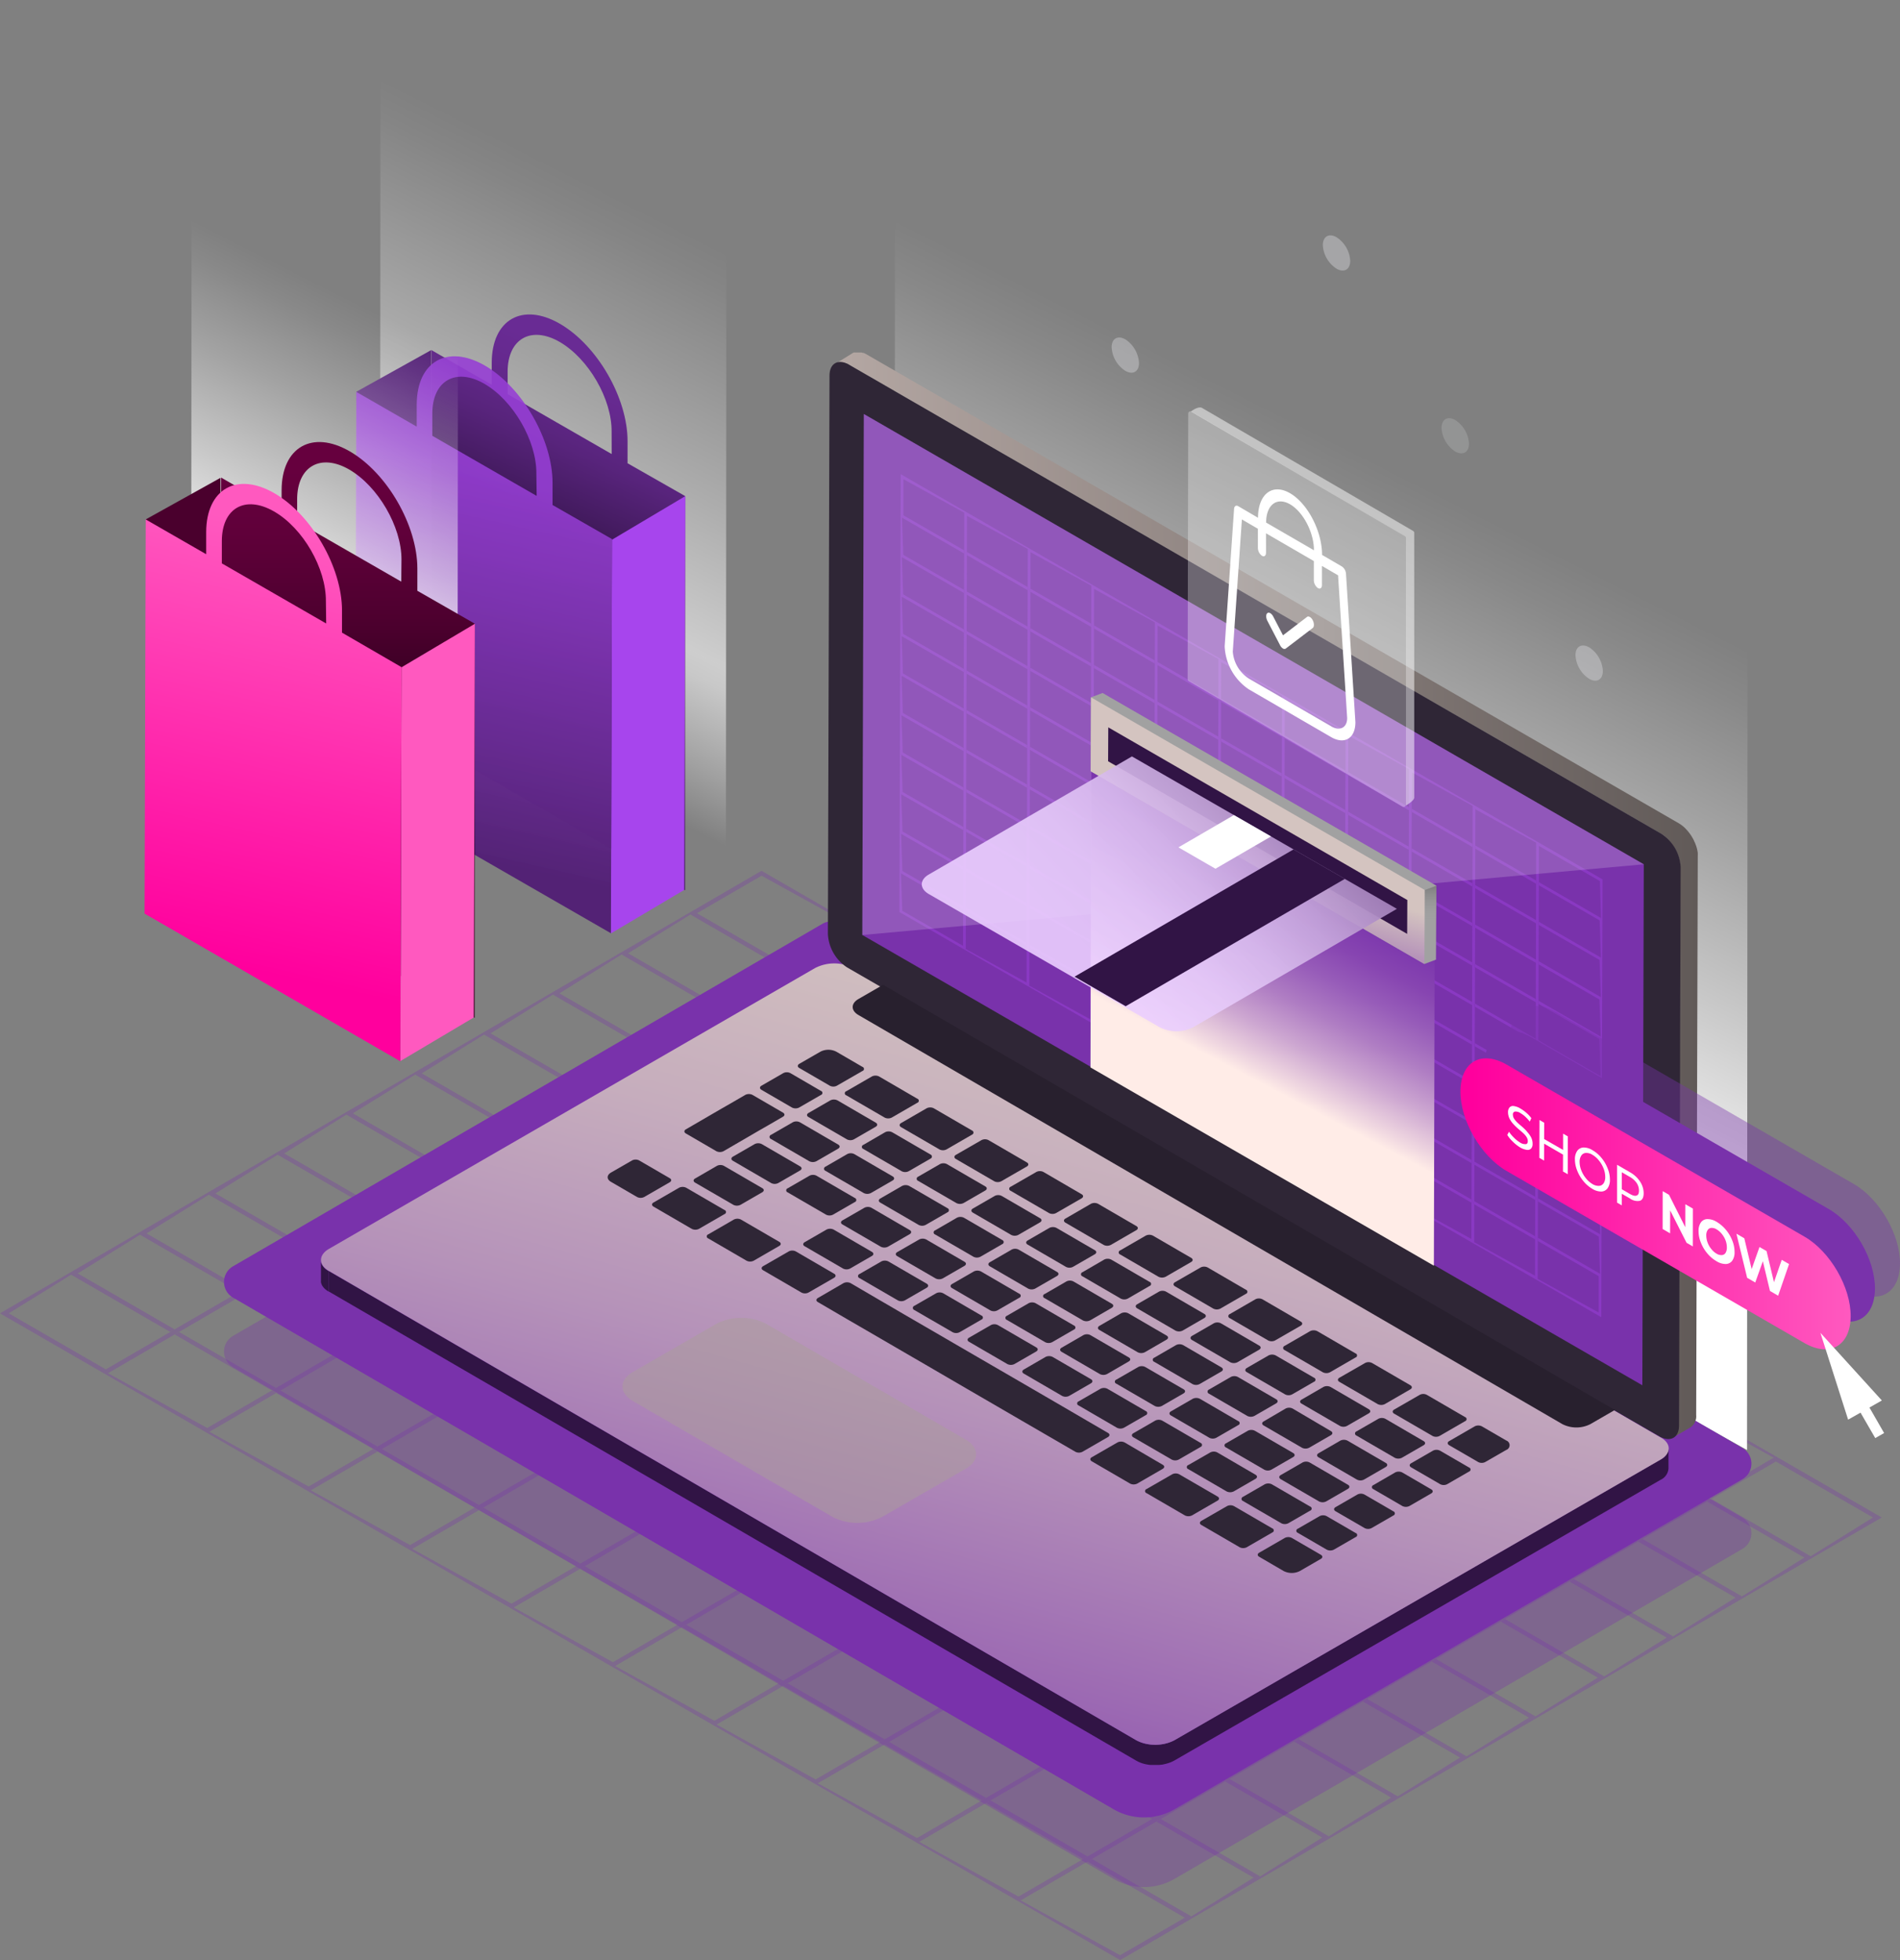
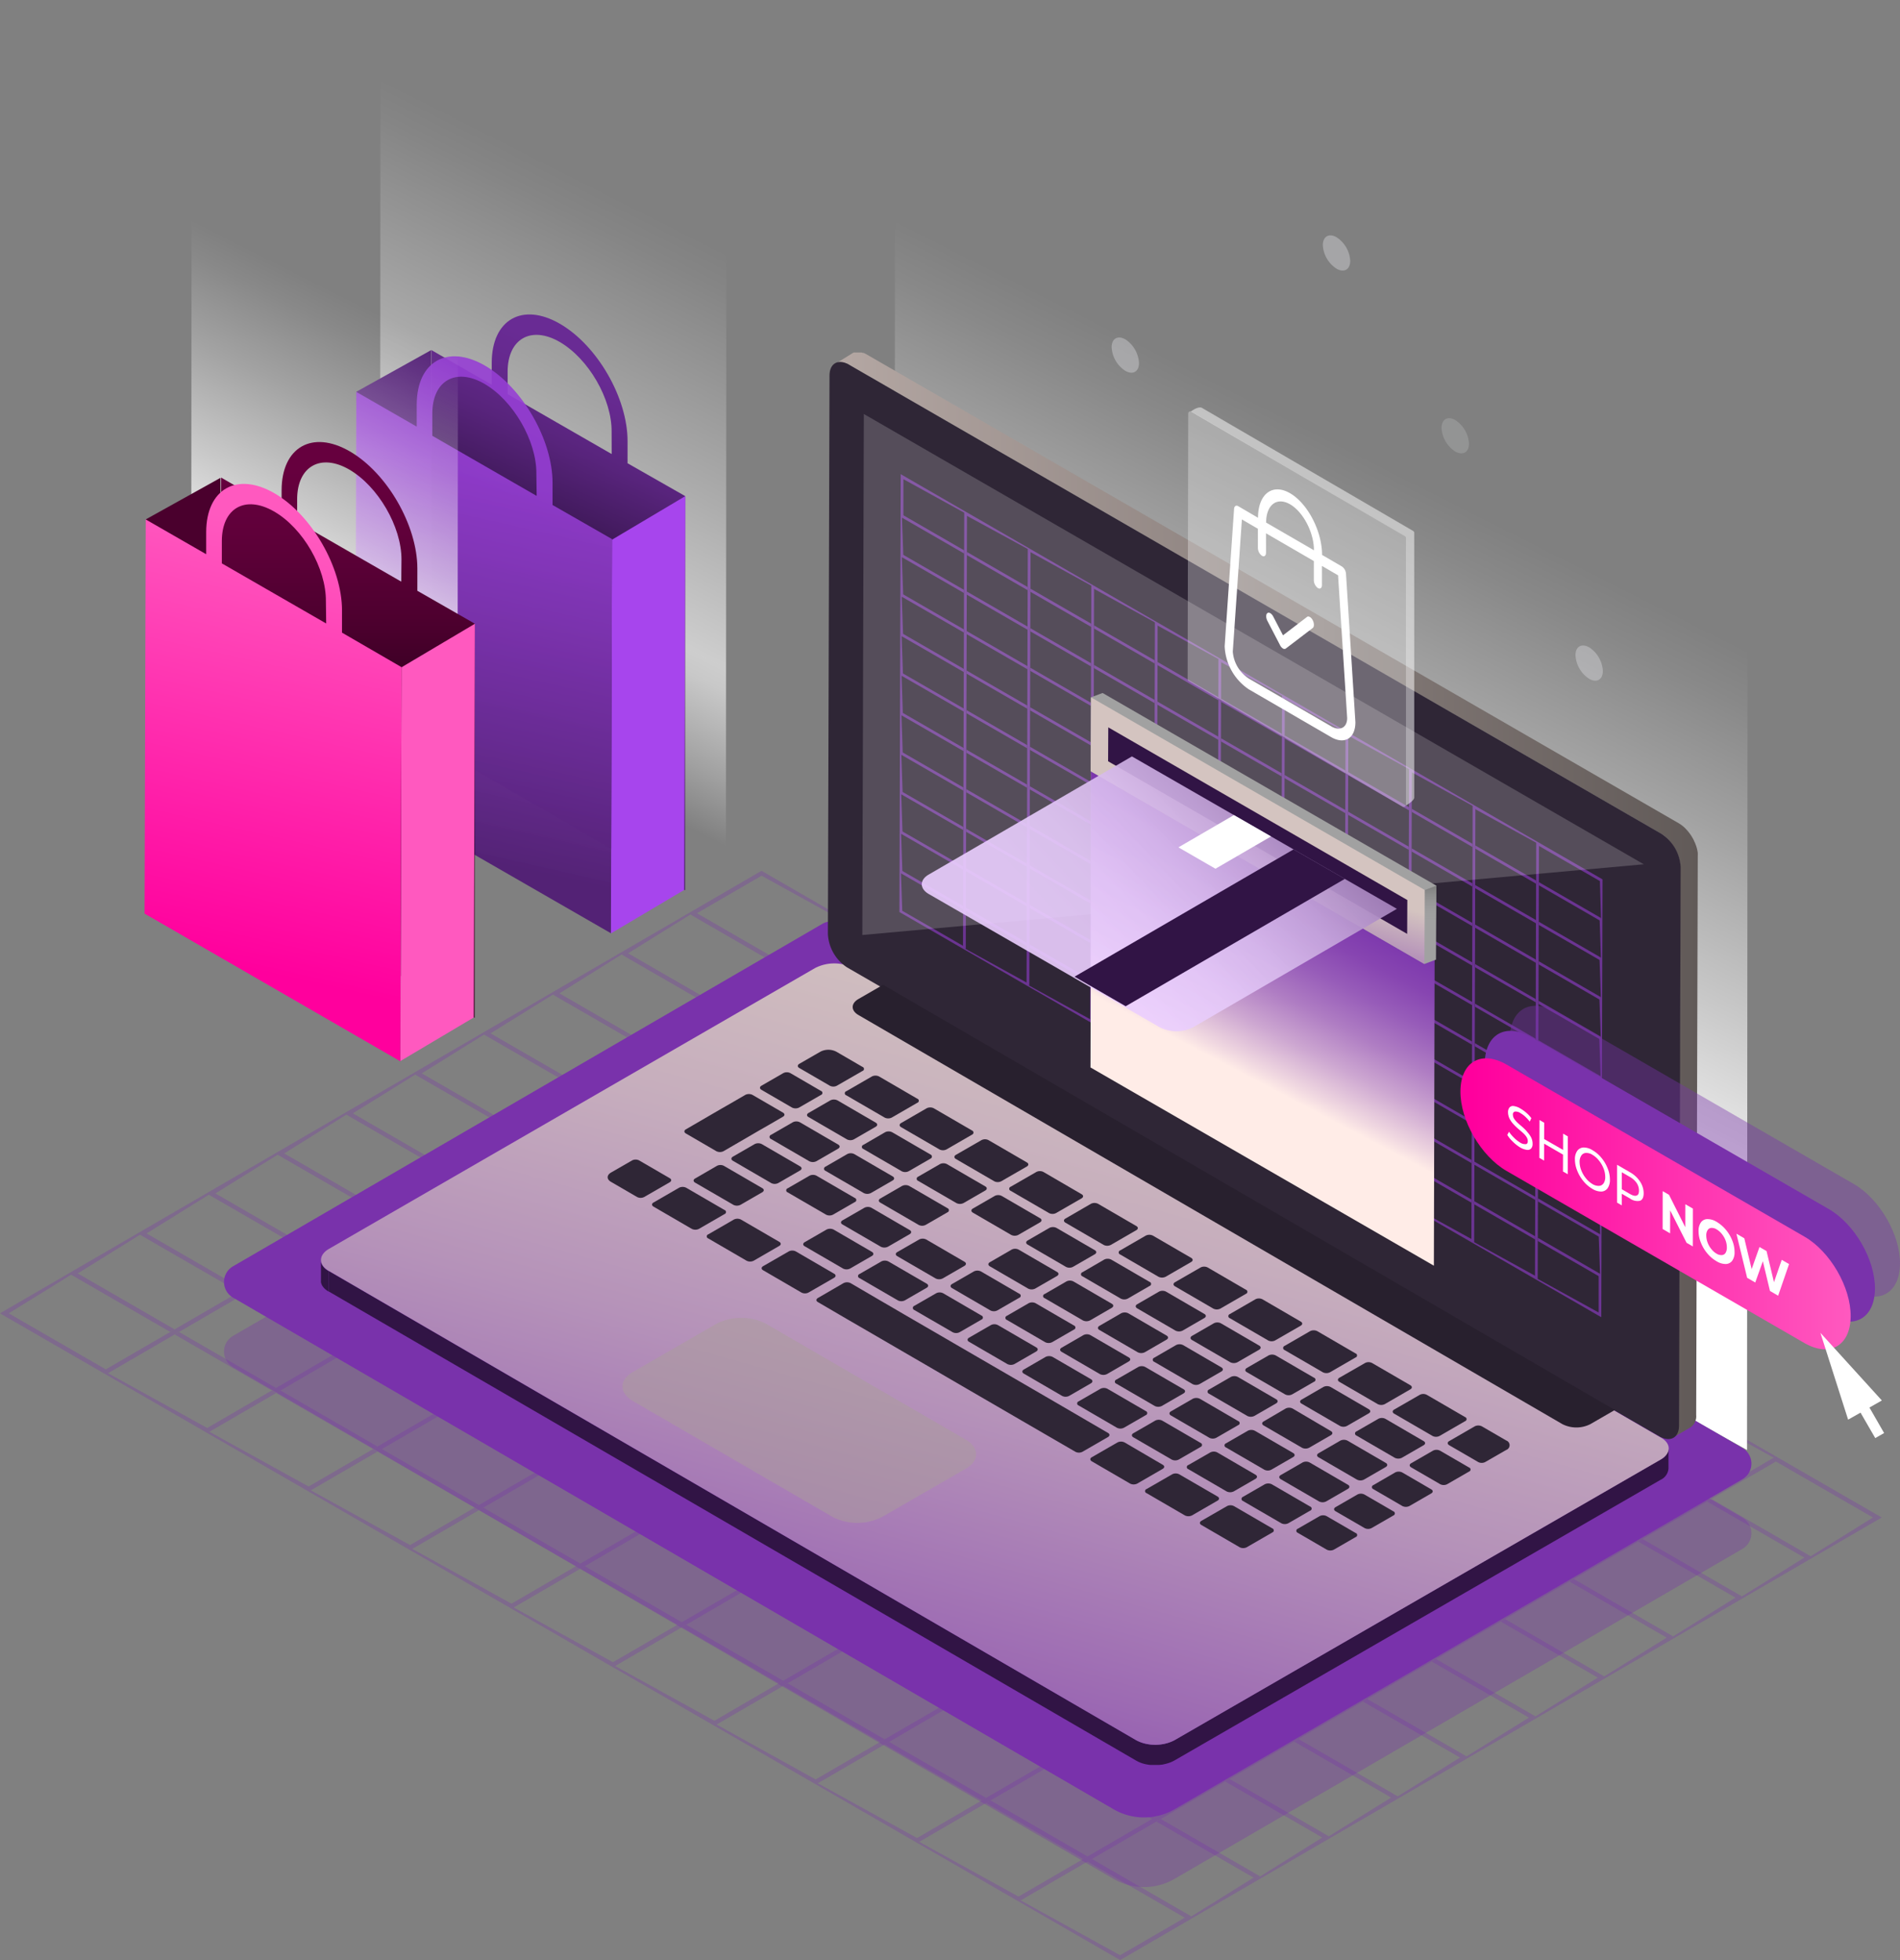
<svg xmlns="http://www.w3.org/2000/svg" xmlns:xlink="http://www.w3.org/1999/xlink" viewBox="0 0 327.77 338.14">
  <rect x="0" y="0" width="327.77" height="338.14" fill="#808080" stroke="none" />
  <defs>
    <linearGradient id="Degradado_sin_nombre_35" x1="-1001.83" y1="119.91" x2="-1043.31" y2="37.78" gradientTransform="matrix(-1, 0, 0, 1, -928.58, 0)" gradientUnits="userSpaceOnUse">
      <stop offset="0" stop-color="#fff" stop-opacity="0" />
      <stop offset="0" stop-color="#fff" stop-opacity="0" />
      <stop offset="0.11" stop-color="#fff" stop-opacity="0.42" />
      <stop offset="0.2" stop-color="#fff" stop-opacity="0.73" />
      <stop offset="0.26" stop-color="#fff" stop-opacity="0.93" />
      <stop offset="0.3" stop-color="#fff" />
      <stop offset="0.3" stop-color="#fff" />
      <stop offset="0.56" stop-color="#fff" stop-opacity="0.58" />
      <stop offset="0.78" stop-color="#fff" stop-opacity="0.27" />
      <stop offset="0.93" stop-color="#fff" stop-opacity="0.07" />
      <stop offset="1" stop-color="#fff" stop-opacity="0" />
    </linearGradient>
    <linearGradient id="Degradado_sin_nombre_13" x1="114.06" y1="68.39" x2="102.42" y2="93.65" gradientUnits="userSpaceOnUse">
      <stop offset="0" stop-color="#692b94" />
      <stop offset="0.22" stop-color="#65298e" />
      <stop offset="0.53" stop-color="#58247c" />
      <stop offset="0.88" stop-color="#441b60" />
      <stop offset="1" stop-color="#3c1854" />
    </linearGradient>
    <linearGradient id="Degradado_sin_nombre_12" x1="93.22" y1="71.01" x2="76.04" y2="146.93" gradientUnits="userSpaceOnUse">
      <stop offset="0.16" stop-color="#963ed4" stop-opacity="0.9" />
      <stop offset="1" stop-color="#532275" />
    </linearGradient>
    <linearGradient id="Degradado_sin_nombre_837" x1="-967.39" y1="120.35" x2="-999.51" y2="56.77" gradientTransform="matrix(-1, 0, 0, 1, -928.58, 0)" gradientUnits="userSpaceOnUse">
      <stop offset="0.2" stop-color="#fff" />
      <stop offset="0.2" stop-color="#fff" />
      <stop offset="0.5" stop-color="#fff" stop-opacity="0.58" />
      <stop offset="0.74" stop-color="#fff" stop-opacity="0.27" />
      <stop offset="0.92" stop-color="#fff" stop-opacity="0.07" />
      <stop offset="1" stop-color="#fff" stop-opacity="0" />
    </linearGradient>
    <linearGradient id="Degradado_sin_nombre_11" x1="59.89" y1="80.83" x2="59.89" y2="125.15" gradientUnits="userSpaceOnUse">
      <stop offset="0" stop-color="#66003e" />
      <stop offset="0.25" stop-color="#60003a" />
      <stop offset="0.58" stop-color="#4e002f" />
      <stop offset="0.97" stop-color="#30001e" />
      <stop offset="1" stop-color="#2e001c" />
    </linearGradient>
    <linearGradient id="Degradado_sin_nombre_10" x1="56.91" y1="93.02" x2="39.74" y2="168.94" gradientUnits="userSpaceOnUse">
      <stop offset="0" stop-color="#ff59bf" />
      <stop offset="0.97" stop-color="#ff009d" />
    </linearGradient>
    <linearGradient id="Degradado_sin_nombre_837-2" x1="-1128.26" y1="191.38" x2="-1181.01" y2="86.96" xlink:href="#Degradado_sin_nombre_837" />
    <linearGradient id="Degradado_sin_nombre_50" x1="144.28" y1="331.22" x2="194.28" y2="152.72" gradientUnits="userSpaceOnUse">
      <stop offset="0" stop-color="#7932ab" />
      <stop offset="0.04" stop-color="#7e3bac" />
      <stop offset="0.27" stop-color="#9d6bb3" />
      <stop offset="0.49" stop-color="#b592b9" />
      <stop offset="0.69" stop-color="#c6adbd" />
      <stop offset="0.87" stop-color="#d0bebf" />
      <stop offset="1" stop-color="#d4c4c0" />
    </linearGradient>
    <linearGradient id="Degradado_sin_nombre_9" x1="-3430.96" y1="154.36" x2="-3282.04" y2="154.36" gradientTransform="matrix(-1, 0, 0, 1, -3137.98, 0)" gradientUnits="userSpaceOnUse">
      <stop offset="0" stop-color="#615a58" />
      <stop offset="0.44" stop-color="#877d7a" />
      <stop offset="1" stop-color="#b4a7a3" />
    </linearGradient>
    <linearGradient id="Degradado_sin_nombre_8" x1="229.5" y1="150.67" x2="212.01" y2="184" gradientUnits="userSpaceOnUse">
      <stop offset="0" stop-color="#7932ab" />
      <stop offset="0.13" stop-color="#7c37ad" />
      <stop offset="0.28" stop-color="#8745b1" />
      <stop offset="0.43" stop-color="#975cb9" />
      <stop offset="0.6" stop-color="#af7dc3" />
      <stop offset="0.77" stop-color="#cda7d1" />
      <stop offset="0.94" stop-color="#f1d9e1" />
      <stop offset="1" stop-color="#ffece7" />
    </linearGradient>
    <linearGradient id="Degradado_sin_nombre_7" x1="208.83" y1="170.64" x2="215.39" y2="148.59" gradientUnits="userSpaceOnUse">
      <stop offset="0" stop-color="#7932ab" />
      <stop offset="1" stop-color="#d4c4c0" />
    </linearGradient>
    <clipPath id="clip-path">
      <polygon id="SVGID" points="192.64 128.98 153.22 153.02 202.22 181.02 242.39 157.6 192.64 128.98" fill="none" />
    </clipPath>
    <linearGradient id="Degradado_sin_nombre_6" x1="191.56" y1="167.4" x2="239.06" y2="122.84" gradientUnits="userSpaceOnUse">
      <stop offset="0" stop-color="#ebcfff" stop-opacity="0.9" />
      <stop offset="0.16" stop-color="#e7cbfb" stop-opacity="0.9" />
      <stop offset="0.32" stop-color="#dabdef" stop-opacity="0.91" />
      <stop offset="0.48" stop-color="#c6a6dc" stop-opacity="0.92" />
      <stop offset="0.64" stop-color="#a987c0" stop-opacity="0.94" />
      <stop offset="0.8" stop-color="#835e9d" stop-opacity="0.96" />
      <stop offset="0.96" stop-color="#562c73" stop-opacity="0.99" />
      <stop offset="1" stop-color="#491e66" />
    </linearGradient>
    <linearGradient id="Degradado_sin_nombre_5" x1="246.78" y1="152.51" x2="246.78" y2="159.35" gradientUnits="userSpaceOnUse">
      <stop offset="0" stop-color="#7a7a7a" />
      <stop offset="0.91" stop-color="#a1a1a1" stop-opacity="0" />
    </linearGradient>
    <linearGradient id="Degradado_sin_nombre_2" x1="251.94" y1="207.69" x2="319.26" y2="207.69" gradientUnits="userSpaceOnUse">
      <stop offset="0.03" stop-color="#ff009d" />
      <stop offset="1" stop-color="#ff59bf" />
    </linearGradient>
    <linearGradient id="Degradado_sin_nombre_41" x1="-1071" y1="105.09" x2="-1033.34" y2="105.09" gradientTransform="matrix(-1, 0, 0, 1, -828.47, 0)" gradientUnits="userSpaceOnUse">
      <stop offset="0.42" stop-color="#fff" />
      <stop offset="0.51" stop-color="#fff" />
    </linearGradient>
  </defs>
  <g style="isolation:isolate">
    <g id="Ebene_2" data-name="Ebene 2">
      <g id="Objects">
        <polygon points="65.64 0 125.31 33.86 125.23 151.98 65.56 118.11 65.64 0" opacity="0.61" fill="url(#Degradado_sin_nombre_35)" style="mix-blend-mode:overlay" />
        <path d="M118.18,153.57v-68l-9.92-5.65V76.08c0-7.43-5.22-16.5-11.68-20.23s-11.73-.72-11.75,6.7v3.83l-10.43-6-.19,68,43.4,25.06S117.59,153.34,118.18,153.57ZM105.52,78.33,87.57,68V64.13c0-5.69,4.06-8,9-5.13s9,9.81,8.94,15.5Z" fill="url(#Degradado_sin_nombre_13)" />
        <polygon points="118.22 85.59 118.04 153.52 105.38 161.03 105.57 93.11 118.22 85.59" fill="#a745ed" />
        <polygon points="74.34 60.42 74.54 128.44 61.67 135.6 61.48 67.58 74.34 60.42" fill="#552378" />
        <path d="M95.32,87.12V83.29c0-7.42-5.22-16.49-11.67-20.22s-11.74-.72-11.76,6.7V73.6l-10.43-6-.19,68L105.39,161l.19-68Zm-2.74-1.57-18-10.37V71.35c0-5.69,4.06-8,9-5.13s9,9.81,8.95,15.5Z" fill="url(#Degradado_sin_nombre_12)" />
        <polygon points="33.05 27.59 79 53.3 78.92 145.12 32.98 119.4 33.05 27.59" fill="url(#Degradado_sin_nombre_837)" style="mix-blend-mode:overlay" />
        <path d="M81.88,175.58v-68L72,101.92V98.09c0-7.43-5.21-16.5-11.67-20.23s-11.73-.72-11.75,6.7v3.83l-10.43-6-.2,68,43.41,25.06S81.29,175.35,81.88,175.58ZM69.22,100.34,51.26,90V86.14c0-5.69,4.06-8,9-5.13s9,9.81,9,15.5Z" fill="url(#Degradado_sin_nombre_11)" />
        <polygon points="81.92 107.61 81.73 175.53 69.08 183.04 69.26 115.12 81.92 107.61" fill="#ff59bf" />
        <polygon points="38.04 82.43 38.23 150.45 25.37 157.61 25.17 89.59 38.04 82.43" fill="#4a002d" />
        <path d="M59,109.14l0-3.83c0-7.43-5.22-16.5-11.68-20.23s-11.73-.72-11.75,6.7v3.83l-10.43-6-.2,68,44.12,25.48.2-68Zm-2.73-1.58-18-10.37,0-3.83c0-5.69,4-8,9-5.13s9,9.81,8.95,15.5Z" fill="url(#Degradado_sin_nombre_10)" />
        <g opacity="0.3" style="mix-blend-mode:color-dodge">
          <polygon points="152.62 300.93 153.37 300.5 170.11 310.17 169.37 310.6 152.62 300.93" fill="#7932ab" />
          <polygon points="47.63 240.32 48.38 239.88 65.12 249.55 64.37 249.98 47.63 240.32" fill="#7932ab" />
          <polygon points="24.87 212.56 25.25 212.77 42 222.44 41.25 222.88 24.5 213.21 24.13 212.99 24.87 212.56" fill="#7932ab" />
          <polygon points="36.75 205.66 37.13 205.87 53.87 215.54 53.12 215.98 36.38 206.31 36 206.09 36.75 205.66" fill="#7932ab" />
          <polygon points="13 219.46 13.38 219.67 30.12 229.34 29.38 229.78 12.63 220.11 12.25 219.89 13 219.46" fill="#7932ab" />
          <g style="isolation:isolate">
            <polygon points="119.88 157.35 120.25 157.56 137 167.23 136.25 167.67 119.5 158 119.13 157.78 119.88 157.35" fill="#7932ab" />
            <polygon points="108 164.25 108.37 164.47 125.12 174.14 124.38 174.57 107.63 164.9 107.25 164.68 108 164.25" fill="#7932ab" />
            <polygon points="137 168.1 137.75 167.67 154.5 177.34 153.75 177.77 137 168.1" fill="#7932ab" />
            <polygon points="96.12 171.15 96.5 171.37 113.24 181.04 112.5 181.47 95.75 171.8 95.38 171.58 96.12 171.15" fill="#7932ab" />
            <polygon points="125.13 175 125.87 174.57 142.62 184.24 141.88 184.67 125.13 175" fill="#7932ab" />
            <polygon points="154.5 178.21 155.25 177.77 171.99 187.44 171.25 187.87 154.5 178.21" fill="#7932ab" />
            <polygon points="84.25 178.05 84.62 178.27 101.37 187.94 100.63 188.37 83.88 178.7 83.5 178.48 84.25 178.05" fill="#7932ab" />
            <polygon points="113.25 181.9 114 181.47 130.74 191.14 130 191.57 113.25 181.9" fill="#7932ab" />
            <polygon points="142.63 185.11 143.37 184.68 160.11 194.34 159.37 194.77 142.63 185.11" fill="#7932ab" />
            <polygon points="72.37 184.95 72.75 185.17 89.5 194.84 88.75 195.27 72 185.61 71.62 185.39 72.37 184.95" fill="#7932ab" />
            <polygon points="172 188.31 172.75 187.87 189.49 197.54 188.75 197.98 172 188.31" fill="#7932ab" />
            <polygon points="101.38 188.81 102.12 188.37 118.87 198.04 118.13 198.47 101.38 188.81" fill="#7932ab" />
            <polygon points="130.76 192.01 131.5 191.58 148.24 201.24 147.5 201.67 130.76 192.01" fill="#7932ab" />
            <polygon points="60.5 191.85 60.87 192.07 77.62 201.74 76.87 202.18 60.13 192.51 59.75 192.29 60.5 191.85" fill="#7932ab" />
            <polygon points="160.12 195.21 160.87 194.78 177.61 204.44 176.87 204.88 160.12 195.21" fill="#7932ab" />
            <polygon points="89.5 195.71 90.25 195.27 107 204.94 106.25 205.38 89.5 195.71" fill="#7932ab" />
            <polygon points="189.5 198.41 190.25 197.98 206.99 207.65 206.25 208.08 189.5 198.41" fill="#7932ab" />
            <polygon points="118.88 198.91 119.62 198.48 136.36 208.14 135.62 208.57 118.88 198.91" fill="#7932ab" />
            <polygon points="48.62 198.75 49 198.97 65.75 208.64 65 209.08 48.25 199.41 47.87 199.19 48.62 198.75" fill="#7932ab" />
            <polygon points="148.25 202.11 148.99 201.68 165.74 211.35 165 211.78 148.25 202.11" fill="#7932ab" />
            <polygon points="77.63 202.61 78.37 202.18 95.12 211.84 94.37 212.28 77.63 202.61" fill="#7932ab" />
            <polygon points="177.63 205.31 178.37 204.88 195.11 214.55 194.37 214.98 177.63 205.31" fill="#7932ab" />
            <polygon points="107 205.81 107.75 205.38 124.49 215.04 123.74 215.48 107 205.81" fill="#7932ab" />
            <polygon points="207 208.51 207.75 208.08 224.49 217.75 223.75 218.18 207 208.51" fill="#7932ab" />
            <polygon points="136.38 209.01 137.12 208.58 153.86 218.25 153.12 218.68 136.38 209.01" fill="#7932ab" />
            <polygon points="65.75 209.51 66.5 209.08 83.25 218.75 82.5 219.18 65.75 209.51" fill="#7932ab" />
            <polygon points="165.75 212.21 166.49 211.78 183.24 221.45 182.5 221.88 165.75 212.21" fill="#7932ab" />
            <polygon points="95.13 212.71 95.88 212.28 112.61 221.94 111.87 222.38 95.13 212.71" fill="#7932ab" />
            <polygon points="195.13 215.41 195.87 214.98 212.61 224.65 211.87 225.08 195.13 215.41" fill="#7932ab" />
            <polygon points="124.49 215.91 125.24 215.48 141.99 225.15 141.24 225.58 124.49 215.91" fill="#7932ab" />
            <polygon points="53.88 216.41 54.63 215.98 71.37 225.65 70.62 226.08 53.88 216.41" fill="#7932ab" />
            <polygon points="224.49 218.62 225.24 218.18 241.99 227.85 241.24 228.28 224.49 218.62" fill="#7932ab" />
            <polygon points="153.88 219.11 154.62 218.68 171.37 228.35 170.62 228.78 153.88 219.11" fill="#7932ab" />
            <polygon points="83.25 219.62 84 219.18 100.74 228.84 99.99 229.28 83.25 219.62" fill="#7932ab" />
            <polygon points="183.25 222.32 183.99 221.88 200.74 231.55 200 231.99 183.25 222.32" fill="#7932ab" />
            <polygon points="112.62 222.81 113.37 222.38 130.12 232.05 129.37 232.48 112.62 222.81" fill="#7932ab" />
            <polygon points="42 223.31 42.75 222.88 59.5 232.55 58.75 232.98 42 223.31" fill="#7932ab" />
            <polygon points="212.62 225.52 213.36 225.08 230.11 234.75 229.37 235.18 212.62 225.52" fill="#7932ab" />
            <polygon points="142 226.02 142.74 225.58 159.49 235.25 158.74 235.69 142 226.02" fill="#7932ab" />
            <polygon points="71.38 226.51 72.13 226.08 88.87 235.75 88.12 236.18 71.38 226.51" fill="#7932ab" />
            <polygon points="149.25 160.99 148.88 161.2 137.75 167.67 137 168.1 125.87 174.57 125.13 175 114 181.47 113.25 181.91 102.12 188.37 101.38 188.81 90.25 195.28 89.5 195.71 78.37 202.18 77.63 202.61 66.5 209.08 65.75 209.51 54.63 215.98 53.88 216.41 42.75 222.88 42 223.31 30.88 229.78 30.13 230.21 19 236.68 18.63 236.9 17.88 236.46 18.25 236.24 29.38 229.78 30.12 229.34 41.25 222.88 42 222.44 53.12 215.98 53.87 215.54 65 209.08 65.75 208.64 76.87 202.18 77.62 201.74 88.75 195.28 89.5 194.84 100.63 188.37 101.37 187.94 112.5 181.47 113.24 181.04 124.38 174.57 125.12 174.14 136.25 167.67 137 167.23 148.13 160.77 148.5 160.55 149.25 160.99" fill="#7932ab" />
            <polygon points="241.99 228.72 242.74 228.28 259.49 237.95 258.74 238.39 241.99 228.72" fill="#7932ab" />
            <polygon points="171.38 229.22 172.12 228.78 188.87 238.45 188.12 238.89 171.38 229.22" fill="#7932ab" />
            <polygon points="100.75 229.72 101.49 229.28 118.24 238.95 117.49 239.38 100.75 229.72" fill="#7932ab" />
            <polygon points="30.13 230.21 30.88 229.78 47.62 239.45 46.88 239.88 30.13 230.21" fill="#7932ab" />
            <polygon points="200.74 232.42 201.49 231.99 218.23 241.65 217.49 242.09 200.74 232.42" fill="#7932ab" />
            <polygon points="130.12 232.92 130.87 232.48 147.62 242.15 146.87 242.59 130.12 232.92" fill="#7932ab" />
            <polygon points="59.5 233.42 60.25 232.98 76.99 242.65 76.24 243.08 59.5 233.42" fill="#7932ab" />
            <polygon points="230.12 235.62 230.86 235.19 247.61 244.86 246.87 245.29 230.12 235.62" fill="#7932ab" />
            <polygon points="159.5 236.12 160.24 235.69 176.99 245.35 176.24 245.79 159.5 236.12" fill="#7932ab" />
            <polygon points="88.87 236.62 89.62 236.18 106.37 245.85 105.62 246.28 88.87 236.62" fill="#7932ab" />
            <polygon points="166.75 171.09 166.38 171.31 155.25 177.77 154.5 178.21 143.37 184.68 142.63 185.11 131.5 191.58 130.76 192.01 119.62 198.48 118.88 198.91 107.75 205.38 107 205.81 95.88 212.28 95.13 212.71 84 219.18 83.25 219.62 72.13 226.08 71.38 226.51 60.25 232.98 59.5 233.42 48.38 239.88 47.63 240.32 36.5 246.78 36.13 247 35.38 246.56 35.75 246.35 46.88 239.88 47.62 239.45 58.75 232.98 59.5 232.55 70.62 226.08 71.37 225.65 82.5 219.18 83.25 218.75 94.37 212.28 95.12 211.84 106.25 205.38 107 204.94 118.13 198.47 118.87 198.04 130 191.57 130.74 191.14 141.88 184.67 142.62 184.24 153.75 177.77 154.5 177.34 165.63 170.87 166 170.65 166.75 171.09" fill="#7932ab" />
            <polygon points="259.49 238.82 260.24 238.39 276.99 248.06 276.24 248.49 259.49 238.82" fill="#7932ab" />
            <polygon points="188.87 239.32 189.61 238.89 206.36 248.55 205.62 248.99 188.87 239.32" fill="#7932ab" />
            <polygon points="118.25 239.82 119 239.38 135.74 249.05 134.99 249.49 118.25 239.82" fill="#7932ab" />
            <polygon points="218.25 242.52 218.99 242.09 235.73 251.76 234.99 252.19 218.25 242.52" fill="#7932ab" />
            <polygon points="147.62 243.02 148.37 242.59 165.12 252.26 164.37 252.69 147.62 243.02" fill="#7932ab" />
            <polygon points="77 243.52 77.75 243.08 94.49 252.75 93.74 253.19 77 243.52" fill="#7932ab" />
            <polygon points="247.62 245.72 248.36 245.29 265.11 254.96 264.37 255.39 247.62 245.72" fill="#7932ab" />
            <polygon points="176.99 246.22 177.74 245.79 194.49 255.46 193.74 255.89 176.99 246.22" fill="#7932ab" />
            <polygon points="106.37 246.72 107.12 246.28 123.87 255.95 123.12 256.39 106.37 246.72" fill="#7932ab" />
            <polygon points="184.25 181.19 183.87 181.41 172.75 187.87 172 188.31 160.87 194.78 160.12 195.21 148.99 201.68 148.25 202.11 137.12 208.58 136.38 209.01 125.24 215.48 124.49 215.91 113.37 222.38 112.62 222.81 101.49 229.28 100.75 229.72 89.62 236.18 88.87 236.62 77.75 243.08 77 243.52 65.87 249.98 65.12 250.42 54 256.88 53.62 257.1 52.87 256.67 53.24 256.45 64.37 249.98 65.12 249.55 76.24 243.08 76.99 242.65 88.12 236.18 88.87 235.75 99.99 229.28 100.74 228.84 111.87 222.38 112.61 221.94 123.74 215.48 124.49 215.04 135.62 208.57 136.36 208.14 147.5 201.67 148.24 201.24 159.37 194.77 160.11 194.34 171.25 187.87 171.99 187.44 183.12 180.97 183.49 180.75 184.25 181.19" fill="#7932ab" />
            <polygon points="206.37 249.42 207.11 248.99 223.86 258.66 223.12 259.09 206.37 249.42" fill="#7932ab" />
            <polygon points="135.75 249.92 136.5 249.49 153.24 259.16 152.49 259.59 135.75 249.92" fill="#7932ab" />
            <polygon points="65.12 250.42 65.87 249.98 82.62 259.65 81.87 260.09 65.12 250.42" fill="#7932ab" />
            <polygon points="235.75 252.62 236.49 252.19 253.23 261.86 252.49 262.29 235.75 252.62" fill="#7932ab" />
            <polygon points="165.12 253.12 165.86 252.69 182.61 262.36 181.86 262.79 165.12 253.12" fill="#7932ab" />
            <polygon points="94.5 253.62 95.25 253.19 111.99 262.85 111.24 263.29 94.5 253.62" fill="#7932ab" />
            <polygon points="194.49 256.32 195.24 255.89 211.99 265.56 211.24 265.99 194.49 256.32" fill="#7932ab" />
            <polygon points="123.87 256.82 124.62 256.39 141.37 266.06 140.62 266.49 123.87 256.82" fill="#7932ab" />
            <polygon points="201.75 191.29 201.37 191.51 190.25 197.98 189.5 198.41 178.37 204.88 177.62 205.31 166.49 211.78 165.75 212.21 154.62 218.68 153.88 219.11 142.74 225.58 142 226.02 130.87 232.48 130.12 232.92 119 239.38 118.25 239.82 107.12 246.28 106.37 246.72 95.25 253.19 94.5 253.62 83.37 260.09 82.62 260.52 71.5 266.99 71.12 267.2 70.37 266.77 70.74 266.55 81.87 260.09 82.62 259.65 93.74 253.19 94.49 252.75 105.62 246.28 106.37 245.85 117.49 239.38 118.24 238.95 129.37 232.48 130.12 232.05 141.24 225.58 141.99 225.15 153.12 218.68 153.86 218.25 165 211.78 165.74 211.35 176.87 204.88 177.61 204.44 188.75 197.98 189.49 197.54 200.62 191.08 200.99 190.86 201.75 191.29" fill="#7932ab" />
            <polygon points="311.98 268.26 312.36 268.48 311.61 268.91 311.24 268.69 294.49 259.03 295.24 258.59 311.98 268.26" fill="#7932ab" />
            <polygon points="223.87 259.52 224.61 259.09 241.36 268.76 240.62 269.19 223.87 259.52" fill="#7932ab" />
            <polygon points="153.24 260.02 153.99 259.59 170.74 269.26 169.99 269.69 153.24 260.02" fill="#7932ab" />
            <polygon points="82.62 260.52 83.37 260.09 100.12 269.75 99.37 270.19 82.62 260.52" fill="#7932ab" />
            <polygon points="182.62 263.23 183.36 262.79 200.11 272.46 199.36 272.89 182.62 263.23" fill="#7932ab" />
            <polygon points="112 263.72 112.75 263.29 129.49 272.96 128.74 273.39 112 263.72" fill="#7932ab" />
            <polygon points="300.1 275.17 300.48 275.38 299.74 275.81 299.36 275.6 282.61 265.93 283.36 265.5 300.1 275.17" fill="#7932ab" />
            <polygon points="211.99 266.43 212.74 265.99 229.49 275.66 228.74 276.1 211.99 266.43" fill="#7932ab" />
            <polygon points="141.37 266.92 142.12 266.49 158.86 276.16 158.11 276.59 141.37 266.92" fill="#7932ab" />
            <polygon points="219.25 201.4 218.87 201.61 207.75 208.08 207 208.51 195.87 214.98 195.13 215.42 183.99 221.88 183.25 222.32 172.12 228.79 171.38 229.22 160.24 235.69 159.5 236.12 148.37 242.59 147.62 243.02 136.5 249.49 135.75 249.92 124.62 256.39 123.87 256.82 112.75 263.29 112 263.72 100.87 270.19 100.12 270.62 89 277.09 88.62 277.31 87.87 276.87 88.24 276.65 99.37 270.19 100.12 269.75 111.24 263.29 111.99 262.85 123.12 256.39 123.87 255.95 134.99 249.49 135.74 249.05 146.87 242.59 147.62 242.15 158.74 235.69 159.49 235.25 170.62 228.78 171.37 228.35 182.5 221.88 183.24 221.45 194.37 214.98 195.11 214.55 206.25 208.08 206.99 207.65 218.12 201.18 218.49 200.96 219.25 201.4" fill="#7932ab" />
            <polygon points="241.37 269.63 242.11 269.2 258.86 278.87 258.12 279.3 241.37 269.63" fill="#7932ab" />
            <polygon points="170.74 270.13 171.49 269.69 188.24 279.36 187.49 279.8 170.74 270.13" fill="#7932ab" />
            <polygon points="100.12 270.62 100.87 270.19 117.62 279.86 116.87 280.29 100.12 270.62" fill="#7932ab" />
            <polygon points="288.23 282.07 288.61 282.28 287.86 282.71 287.49 282.5 270.74 272.83 271.48 272.4 288.23 282.07" fill="#7932ab" />
            <polygon points="200.12 273.33 200.86 272.89 217.61 282.56 216.86 283 200.12 273.33" fill="#7932ab" />
            <polygon points="129.49 273.82 130.24 273.39 146.99 283.06 146.24 283.49 129.49 273.82" fill="#7932ab" />
            <polygon points="229.49 276.53 230.24 276.1 246.99 285.77 246.24 286.2 229.49 276.53" fill="#7932ab" />
            <polygon points="158.87 277.03 159.62 276.59 176.36 286.26 175.61 286.7 158.87 277.03" fill="#7932ab" />
            <polygon points="236.74 211.5 236.37 211.71 225.24 218.18 224.49 218.62 213.36 225.08 212.62 225.52 201.49 231.99 200.74 232.42 189.61 238.89 188.87 239.32 177.74 245.79 176.99 246.22 165.86 252.69 165.12 253.12 153.99 259.59 153.24 260.02 142.11 266.49 141.37 266.92 130.24 273.39 129.49 273.82 118.37 280.29 117.62 280.73 106.49 287.19 106.12 287.41 105.37 286.98 105.74 286.76 116.87 280.29 117.62 279.86 128.75 273.39 129.49 272.96 140.62 266.49 141.37 266.06 152.49 259.59 153.24 259.16 164.37 252.69 165.12 252.26 176.24 245.79 176.99 245.35 188.12 238.89 188.87 238.45 200 231.99 200.74 231.55 211.87 225.09 212.61 224.65 223.75 218.18 224.5 217.75 235.62 211.28 236 211.07 236.74 211.5" fill="#7932ab" />
            <polygon points="276.35 288.97 276.73 289.18 275.99 289.62 275.61 289.4 258.87 279.73 259.61 279.3 276.35 288.97" fill="#7932ab" />
            <polygon points="188.24 280.23 188.99 279.8 205.74 289.46 204.99 289.9 188.24 280.23" fill="#7932ab" />
            <polygon points="117.62 280.72 118.37 280.29 135.11 289.96 134.36 290.39 117.62 280.72" fill="#7932ab" />
            <polygon points="217.62 283.43 218.36 283 235.11 292.67 234.36 293.1 217.62 283.43" fill="#7932ab" />
            <polygon points="146.99 283.93 147.74 283.49 164.49 293.16 163.74 293.6 146.99 283.93" fill="#7932ab" />
            <polygon points="264.48 295.87 264.86 296.08 264.11 296.52 263.73 296.3 246.98 286.63 247.73 286.2 264.48 295.87" fill="#7932ab" />
            <polygon points="176.37 287.13 177.12 286.7 193.86 296.37 193.11 296.8 176.37 287.13" fill="#7932ab" />
            <polygon points="254.24 221.6 253.87 221.82 242.74 228.28 241.99 228.72 230.86 235.19 230.12 235.62 218.99 242.09 218.25 242.52 207.11 248.99 206.37 249.42 195.24 255.89 194.49 256.32 183.36 262.79 182.62 263.23 171.49 269.69 170.74 270.13 159.62 276.59 158.87 277.03 147.74 283.49 146.99 283.93 135.87 290.39 135.12 290.83 123.99 297.29 123.62 297.51 122.86 297.08 123.24 296.86 134.36 290.39 135.11 289.96 146.24 283.49 146.99 283.06 158.11 276.59 158.86 276.16 169.99 269.69 170.74 269.26 181.86 262.79 182.61 262.36 193.74 255.89 194.49 255.46 205.62 248.99 206.36 248.56 217.49 242.09 218.23 241.65 229.37 235.19 230.11 234.75 241.24 228.28 241.99 227.85 253.11 221.38 253.49 221.17 254.24 221.6" fill="#7932ab" />
            <polygon points="205.74 290.33 206.49 289.9 223.24 299.57 222.49 300 205.74 290.33" fill="#7932ab" />
            <polygon points="135.12 290.83 135.87 290.39 152.61 300.06 151.86 300.5 135.12 290.83" fill="#7932ab" />
            <polygon points="252.6 302.77 252.98 302.99 252.23 303.42 251.86 303.2 235.11 293.53 235.86 293.1 252.6 302.77" fill="#7932ab" />
            <polygon points="164.49 294.03 165.24 293.6 181.99 303.26 181.24 303.7 164.49 294.03" fill="#7932ab" />
            <polygon points="193.87 297.24 194.62 296.8 211.36 306.47 210.61 306.9 193.87 297.24" fill="#7932ab" />
            <polygon points="271.74 231.71 271.37 231.92 260.24 238.39 259.49 238.82 248.36 245.29 247.62 245.72 236.49 252.19 235.75 252.62 224.61 259.09 223.87 259.52 212.74 265.99 211.99 266.43 200.86 272.89 200.12 273.33 188.99 279.8 188.24 280.23 177.12 286.7 176.37 287.13 165.24 293.6 164.49 294.03 153.37 300.5 152.62 300.93 141.49 307.4 141.12 307.62 140.36 307.18 140.74 306.96 151.86 300.5 152.61 300.06 163.74 293.6 164.49 293.16 175.61 286.7 176.36 286.26 187.49 279.8 188.24 279.36 199.36 272.89 200.11 272.46 211.24 265.99 211.99 265.56 223.12 259.09 223.86 258.66 234.99 252.19 235.73 251.76 246.87 245.29 247.61 244.86 258.74 238.39 259.49 237.95 270.62 231.49 270.99 231.27 271.74 231.71" fill="#7932ab" />
            <polygon points="240.73 309.67 241.11 309.89 240.36 310.32 239.98 310.1 223.24 300.43 223.98 300 240.73 309.67" fill="#7932ab" />
            <polygon points="181.99 304.13 182.74 303.7 199.49 313.37 198.74 313.8 181.99 304.13" fill="#7932ab" />
            <polygon points="228.86 316.57 229.23 316.79 228.49 317.22 228.11 317 211.36 307.33 212.11 306.9 228.86 316.57" fill="#7932ab" />
            <polygon points="289.24 241.81 288.87 242.03 277.74 248.49 276.99 248.93 265.86 255.4 265.12 255.83 253.99 262.3 253.25 262.73 242.11 269.2 241.37 269.63 230.24 276.1 229.49 276.53 218.36 283 217.62 283.43 206.49 289.9 205.74 290.33 194.62 296.8 193.87 297.24 182.74 303.7 181.99 304.13 170.87 310.6 170.12 311.04 158.99 317.5 158.62 317.72 157.87 317.28 158.24 317.07 169.37 310.6 170.11 310.17 181.24 303.7 181.99 303.27 193.11 296.8 193.86 296.37 204.99 289.9 205.74 289.46 216.86 283 217.61 282.56 228.74 276.1 229.49 275.66 240.62 269.19 241.36 268.76 252.49 262.29 253.23 261.86 264.37 255.39 265.11 254.96 276.24 248.49 276.99 248.06 288.12 241.59 288.49 241.37 289.24 241.81" fill="#7932ab" />
            <polygon points="170.12 311.04 170.87 310.6 187.61 320.27 186.87 320.7 170.12 311.04" fill="#7932ab" />
            <polygon points="216.98 323.47 217.36 323.69 216.61 324.12 216.23 323.9 199.49 314.24 200.24 313.8 216.98 323.47" fill="#7932ab" />
            <polygon points="306.74 251.91 306.36 252.13 295.24 258.59 294.49 259.03 283.36 265.5 282.61 265.93 271.48 272.4 270.74 272.83 259.61 279.3 258.87 279.73 247.73 286.2 246.98 286.63 235.86 293.1 235.11 293.53 223.98 300 223.24 300.43 212.11 306.9 211.36 307.33 200.24 313.8 199.49 314.24 188.36 320.7 187.61 321.14 176.49 327.6 176.11 327.82 175.37 327.39 175.74 327.17 186.87 320.7 187.61 320.27 198.74 313.8 199.49 313.37 210.61 306.9 211.36 306.47 222.49 300 223.24 299.57 234.36 293.1 235.11 292.67 246.24 286.2 246.99 285.77 258.12 279.3 258.86 278.87 269.99 272.4 270.73 271.96 281.87 265.5 282.61 265.06 293.74 258.6 294.49 258.16 305.62 251.69 305.99 251.48 306.74 251.91" fill="#7932ab" />
            <polygon points="205.11 330.37 205.48 330.59 204.74 331.02 204.36 330.81 187.61 321.14 188.36 320.7 205.11 330.37" fill="#7932ab" />
          </g>
          <polygon points="265.12 255.83 265.86 255.4 282.61 265.06 281.87 265.5 265.12 255.83" fill="#7932ab" />
          <polygon points="253.25 262.73 253.99 262.3 270.74 271.96 269.99 272.4 253.25 262.73" fill="#7932ab" />
          <polygon points="276.99 248.93 277.74 248.49 294.49 258.16 293.74 258.6 276.99 248.93" fill="#7932ab" />
          <path d="M131.37,150.23,324.61,261.79,193.24,338.14,0,226.57ZM311.24,268.7l1.12-.22,10.75-6.69-16.75-9.66-.37-.65L288.87,242l-.38-.66-17.12-9.45-.38-.65-17.12-9.45-.38-.65-17.12-9.46-.38-.64-17.12-9.46-.38-.65-17.12-9.45-.38-.65-17.12-9.45-.38-.66-17.11-9.44-.38-.66-17.12-9.45-.38-.65-17.12-9.45-11.13,6.46-1.12.22-10.76,6.69-1.12.21L96.5,171.37l-1.12.21-10.76,6.69-1.12.21-10.75,6.69-1.13.22-10.75,6.68-1.12.22L49,199l-1.13.22-10.74,6.68-1.13.22-10.75,6.68-1.12.22-10.75,6.68-1.13.22L1.5,226.57l16.75,9.67.38.66,17.12,9.45.38.65,17.11,9.45.38.65,17.12,9.45.38.65,17.12,9.46.38.65,17.12,9.45.38.65,17.12,9.45.38.65L140.74,307l.38.66,17.12,9.45.38.65,17.12,9.45.37.65,17.12,9.45,11.13-6.46,1.12-.22,10.75-6.69,1.13-.21L228.11,317l1.12-.21L240,310.1l1.13-.21,10.75-6.69L253,303l10.75-6.68,1.13-.22,10.75-6.68,1.12-.22,10.76-6.68,1.12-.22,10.75-6.68,1.12-.22,10.76-6.68" fill="#7932ab" />
        </g>
        <polygon points="154.4 20.93 301.48 103.42 301.38 250.15 154.31 167.66 154.4 20.93" fill="url(#Degradado_sin_nombre_837-2)" style="mix-blend-mode:overlay" />
        <path d="M141.86,171.39,40.19,230.47a3.12,3.12,0,0,0,0,5.39l151.89,88.26a10.49,10.49,0,0,0,10.56,0l97.95-56.92a3.12,3.12,0,0,0,0-5.39L145,171.39A3.08,3.08,0,0,0,141.86,171.39Z" fill="#7932ab" opacity="0.33" />
        <path d="M141.86,159.38,40.19,218.46a3.12,3.12,0,0,0,0,5.39l151.89,88.26a10.49,10.49,0,0,0,10.56,0l97.95-56.92a3.12,3.12,0,0,0,0-5.39L145,159.38A3.13,3.13,0,0,0,141.86,159.38Z" fill="#7932ab" />
        <g style="isolation:isolate">
          <g style="isolation:isolate">
            <g style="isolation:isolate">
              <path d="M55.34,217.36v0" fill="#79716e" />
              <path d="M56.7,219.26l-.06,0a3.94,3.94,0,0,1-.59-.44,2.09,2.09,0,0,1-.29-.31,1.73,1.73,0,0,1-.19-.28,1.59,1.59,0,0,1-.12-.27,1.12,1.12,0,0,1-.08-.26,1.24,1.24,0,0,1,0-.27v3.53a1.24,1.24,0,0,0,0,.27,1.53,1.53,0,0,0,.08.26,1.59,1.59,0,0,0,.12.27c.05.09.12.18.19.28a2.74,2.74,0,0,0,.29.31,4.76,4.76,0,0,0,.59.44l.06,0Z" fill="#311445" />
            </g>
          </g>
          <path d="M287.83,249.86a2.32,2.32,0,0,1-1.38,1.93L202.6,300.2a6.13,6.13,0,0,1-.68.33c-.18.07-.37.13-.57.19l-.49.12-.46.08-.46.05-.46,0H199l-.52,0a5.58,5.58,0,0,1-.59-.09,5.26,5.26,0,0,1-.89-.22,5.63,5.63,0,0,1-1-.45L56.7,219.26v3.53L196,303.73a5.63,5.63,0,0,0,1,.45,6.43,6.43,0,0,0,.89.22,5.59,5.59,0,0,0,.59.08l.52,0h.48l.46,0,.46-.05c.16,0,.31-.05.46-.09a3.89,3.89,0,0,0,.49-.12,5.73,5.73,0,0,0,1.25-.51l83.85-48.41a2.35,2.35,0,0,0,1.38-1.94Z" fill="#311445" />
          <path d="M286.51,248,147.23,167a7.26,7.26,0,0,0-6.62,0L56.76,215.44c-1.84,1.06-1.85,2.78,0,3.83L196,300.21a7.29,7.29,0,0,0,6.62,0l83.86-48.41C288.32,250.74,288.33,249,286.51,248Z" fill="url(#Degradado_sin_nombre_50)" />
        </g>
        <g opacity="0.5" style="mix-blend-mode:multiply">
          <path d="M109.17,236.69c-2.37,1.37-2.39,3.59,0,5l34.45,20a9.43,9.43,0,0,0,8.56,0l14.43-8.32c2.37-1.37,2.38-3.6,0-5l-34.46-20a9.46,9.46,0,0,0-8.56,0Z" fill="#a99d99" />
        </g>
        <g style="isolation:isolate">
          <path d="M288.68,248.06l3.05-1.78a2.3,2.3,0,0,0,1-2.13l-3.05,1.78A2.32,2.32,0,0,1,288.68,248.06Z" fill="none" />
          <path d="M147.11,60.9h0l.17-.09h0l.06,0,.08,0h0l.1,0h.09l.2,0h.47l.08,0,.14,0h.07l.07,0,.24.08.08,0,.05,0,.42.21h0l140.18,80.93h0a5.61,5.61,0,0,1,1.11.86q.19.2.36.39a3.92,3.92,0,0,1,.27.33l.23.3.19.29.17.28c.05.09.11.18.16.28l.14.28c0,.1.09.19.13.29s.09.2.12.3l.12.31.1.34a2.62,2.62,0,0,1,.09.38,4,4,0,0,1,.08.46,4.15,4.15,0,0,1,0,.49h0v.16h0l-.27,96.35a2.3,2.3,0,0,1-1,2.13l-3.05,1.78a2.32,2.32,0,0,0,1-2.13l.29-96.36h0a4.87,4.87,0,0,0-.05-.65,4,4,0,0,0-.08-.46,3,3,0,0,0-.09-.38c0-.11-.06-.22-.1-.34s-.07-.21-.11-.31-.08-.2-.13-.3-.08-.19-.13-.29l-.14-.28c-.05-.09-.1-.19-.16-.28a2.61,2.61,0,0,0-.17-.28l-.19-.29-.22-.3-.27-.33c-.12-.13-.24-.26-.37-.38a5,5,0,0,0-1.11-.86L146.43,62.9,148,62l-1.52.89a4.11,4.11,0,0,0-.42-.21l-.13,0-.23-.08-.15,0-.14,0-.17,0h-.37l-.24,0h-.06l-.18.06h-.06l-.22.11Z" fill="url(#Degradado_sin_nombre_9)" />
          <path d="M146.43,62.9c-1.84-1.06-3.33-.21-3.33,1.9l-.28,96.35a7.33,7.33,0,0,0,3.31,5.74l140.19,80.94c1.83,1,3.33.21,3.33-1.9l.28-96.36a7.31,7.31,0,0,0-3.32-5.73Z" fill="#2f2636" />
        </g>
-         <polygon points="149.02 71.42 148.76 161.3 283.32 238.98 283.57 149.1 149.02 71.42" fill="#7932ab" />
        <g style="isolation:isolate">
          <path d="M148.1,172.34c-1.33.76-1.34,2,0,2.77l121.44,70.58a5.34,5.34,0,0,0,4.8,0l4.24-2.45L152.34,169.89Z" fill="#28202e" />
        </g>
        <path d="M137.88,183.53c-.33.2-.34.52,0,.71l5.27,3.06a1.32,1.32,0,0,0,1.22,0l4.41-2.54a.37.37,0,0,0,0-.71l-4.49-2.61a3,3,0,0,0-2.78,0Z" fill="#2f2636" />
        <path d="M131.36,187.3c-.34.19-.34.51,0,.71l5.27,3.06a1.38,1.38,0,0,0,1.22,0l3.76-2.17a.37.37,0,0,0,0-.71l-5.26-3.06a1.34,1.34,0,0,0-1.23,0Z" fill="#2f2636" />
        <path d="M118.32,194.83c-.34.19-.34.51,0,.71l5.26,3.06a1.4,1.4,0,0,0,1.23,0L131,195l1.59-.91,2.48-1.44c.34-.19.34-.51,0-.71l-5.27-3.06a1.38,1.38,0,0,0-1.22,0l-2.48,1.44-1.59.91Z" fill="#2f2636" />
        <path d="M146,188.25a.37.37,0,0,0,0,.71l6.61,3.84a1.38,1.38,0,0,0,1.22,0l4.41-2.55a.37.37,0,0,0,0-.71l-6.6-3.84a1.38,1.38,0,0,0-1.22,0Z" fill="#2f2636" />
        <path d="M139.48,192c-.34.2-.35.52,0,.71l6.61,3.84a1.32,1.32,0,0,0,1.22,0l3.76-2.17c.34-.19.34-.51,0-.71l-6.6-3.84a1.4,1.4,0,0,0-1.23,0Z" fill="#2f2636" />
        <path d="M133,195.78a.38.38,0,0,0,0,.71l6.61,3.84a1.38,1.38,0,0,0,1.22,0l3.76-2.17c.34-.2.34-.52,0-.71l-6.6-3.84a1.34,1.34,0,0,0-1.23,0Z" fill="#2f2636" />
        <path d="M126.43,199.54c-.34.2-.34.52,0,.71l6.6,3.84a1.34,1.34,0,0,0,1.23,0l3.76-2.17c.34-.19.34-.51,0-.71l-6.61-3.84a1.38,1.38,0,0,0-1.22,0Z" fill="#2f2636" />
        <path d="M155.45,193.74c-.34.2-.34.51,0,.71l6.61,3.84a1.35,1.35,0,0,0,1.22,0l4.41-2.55a.38.38,0,0,0,0-.71l-6.61-3.84a1.38,1.38,0,0,0-1.22,0Z" fill="#2f2636" />
        <path d="M148.93,197.51a.37.37,0,0,0,0,.7l6.61,3.84a1.32,1.32,0,0,0,1.22,0l3.76-2.17a.38.38,0,0,0,0-.71l-6.61-3.84a1.37,1.37,0,0,0-1.23,0Z" fill="#2f2636" />
        <path d="M142.4,201.27a.38.38,0,0,0,0,.71l6.61,3.84a1.38,1.38,0,0,0,1.22,0l3.76-2.17c.34-.2.34-.52,0-.71l-6.61-3.84a1.34,1.34,0,0,0-1.23,0Z" fill="#2f2636" />
        <path d="M135.88,205a.37.37,0,0,0,0,.7l6.61,3.84a1.32,1.32,0,0,0,1.22,0l3.76-2.17a.37.37,0,0,0,0-.7l-6.61-3.84a1.32,1.32,0,0,0-1.22,0Z" fill="#2f2636" />
        <path d="M164.9,199.23c-.34.2-.34.52,0,.71l6.61,3.84a1.32,1.32,0,0,0,1.22,0l4.41-2.54c.34-.2.34-.52,0-.71l-6.61-3.84a1.32,1.32,0,0,0-1.22,0Z" fill="#2f2636" />
        <path d="M158.38,203a.38.38,0,0,0,0,.71l6.61,3.84a1.38,1.38,0,0,0,1.22,0l3.76-2.17c.34-.2.34-.52,0-.71l-6.61-3.84a1.32,1.32,0,0,0-1.22,0Z" fill="#2f2636" />
        <path d="M151.86,206.76c-.34.2-.34.52,0,.71l6.61,3.84a1.32,1.32,0,0,0,1.22,0l3.76-2.17a.38.38,0,0,0,0-.71l-6.61-3.84a1.38,1.38,0,0,0-1.22,0Z" fill="#2f2636" />
        <path d="M145.34,210.53c-.34.2-.35.51,0,.71l6.61,3.84a1.38,1.38,0,0,0,1.22,0l3.76-2.17c.34-.2.34-.52,0-.71l-6.6-3.84a1.32,1.32,0,0,0-1.22,0Z" fill="#2f2636" />
        <path d="M174.35,204.73a.37.37,0,0,0,0,.7l6.61,3.84a1.32,1.32,0,0,0,1.22,0l4.41-2.54c.34-.2.34-.52,0-.71L180,202.18a1.35,1.35,0,0,0-1.22,0Z" fill="#2f2636" />
        <path d="M167.83,208.49c-.34.2-.34.51,0,.71l6.61,3.84a1.38,1.38,0,0,0,1.22,0l3.76-2.17c.34-.2.34-.52,0-.71l-6.61-3.84a1.32,1.32,0,0,0-1.22,0Z" fill="#2f2636" />
-         <path d="M161.31,212.26a.37.37,0,0,0,0,.7l6.61,3.84a1.32,1.32,0,0,0,1.22,0l3.76-2.17a.38.38,0,0,0,0-.71l-6.61-3.84a1.35,1.35,0,0,0-1.22,0Z" fill="#2f2636" />
        <path d="M154.79,216c-.34.2-.34.51,0,.71l6.61,3.84a1.38,1.38,0,0,0,1.22,0l3.76-2.17c.34-.2.34-.52,0-.71l-6.6-3.84a1.35,1.35,0,0,0-1.22,0Z" fill="#2f2636" />
        <path d="M183.8,210.22c-.34.19-.34.51,0,.71l6.6,3.84a1.38,1.38,0,0,0,1.22,0l4.41-2.55c.34-.2.35-.51,0-.71l-6.61-3.84a1.38,1.38,0,0,0-1.22,0Z" fill="#2f2636" />
        <path d="M177.28,214c-.34.2-.34.52,0,.71l6.6,3.84a1.32,1.32,0,0,0,1.22,0l3.76-2.17c.34-.2.35-.51,0-.71l-6.61-3.84a1.38,1.38,0,0,0-1.22,0Z" fill="#2f2636" />
        <path d="M170.76,217.75c-.34.19-.34.51,0,.71l6.6,3.84a1.38,1.38,0,0,0,1.22,0l3.76-2.17c.34-.2.35-.52,0-.71l-6.61-3.84a1.32,1.32,0,0,0-1.22,0Z" fill="#2f2636" />
        <path d="M164.24,221.51c-.34.2-.34.52,0,.71l6.6,3.84a1.32,1.32,0,0,0,1.22,0l3.76-2.17a.37.37,0,0,0,0-.71l-6.6-3.84a1.38,1.38,0,0,0-1.22,0Z" fill="#2f2636" />
        <path d="M193.25,215.71a.37.37,0,0,0,0,.71l6.6,3.84a1.4,1.4,0,0,0,1.23,0l4.41-2.55c.34-.19.34-.51,0-.71l-6.61-3.84a1.38,1.38,0,0,0-1.22,0Z" fill="#2f2636" />
        <path d="M186.73,219.48a.37.37,0,0,0,0,.7l6.6,3.84a1.34,1.34,0,0,0,1.23,0l3.75-2.17a.37.37,0,0,0,0-.71l-6.61-3.84a1.35,1.35,0,0,0-1.22,0Z" fill="#2f2636" />
        <path d="M180.21,223.24a.37.37,0,0,0,0,.71l6.6,3.84a1.4,1.4,0,0,0,1.23,0l3.75-2.17c.34-.2.35-.52,0-.71l-6.61-3.84a1.32,1.32,0,0,0-1.22,0Z" fill="#2f2636" />
        <path d="M173.69,227a.37.37,0,0,0,0,.7l6.6,3.84a1.32,1.32,0,0,0,1.22,0l3.76-2.17a.37.37,0,0,0,0-.7l-6.61-3.84a1.32,1.32,0,0,0-1.22,0Z" fill="#2f2636" />
        <path d="M202.7,221.2c-.34.2-.34.52,0,.71l6.6,3.84a1.34,1.34,0,0,0,1.23,0l4.41-2.55a.37.37,0,0,0,0-.7l-6.6-3.84a1.34,1.34,0,0,0-1.23,0Z" fill="#2f2636" />
        <path d="M196.18,225c-.34.19-.34.51,0,.71l6.6,3.84a1.4,1.4,0,0,0,1.23,0l3.75-2.17c.34-.2.35-.52,0-.71l-6.6-3.84a1.34,1.34,0,0,0-1.23,0Z" fill="#2f2636" />
        <path d="M189.66,228.73c-.34.2-.34.52,0,.71l6.6,3.84a1.37,1.37,0,0,0,1.23,0l3.75-2.17c.34-.2.35-.51,0-.71l-6.6-3.84a1.4,1.4,0,0,0-1.23,0Z" fill="#2f2636" />
        <path d="M183.14,232.5c-.34.19-.34.51,0,.71l6.6,3.84a1.38,1.38,0,0,0,1.22,0l3.76-2.18c.34-.19.35-.51,0-.7l-6.61-3.84a1.32,1.32,0,0,0-1.22,0Z" fill="#2f2636" />
        <path d="M212.15,226.7a.37.37,0,0,0,0,.7l6.61,3.84a1.32,1.32,0,0,0,1.22,0l4.41-2.54c.34-.2.34-.52,0-.71l-6.6-3.84a1.34,1.34,0,0,0-1.23,0Z" fill="#2f2636" />
        <path d="M205.63,230.46c-.33.2-.34.51,0,.71l6.61,3.84a1.38,1.38,0,0,0,1.22,0l3.76-2.17c.34-.2.34-.52,0-.71l-6.6-3.84a1.34,1.34,0,0,0-1.23,0Z" fill="#2f2636" />
        <path d="M199.11,234.23a.37.37,0,0,0,0,.7l6.61,3.84a1.32,1.32,0,0,0,1.22,0l3.76-2.17c.34-.19.34-.51,0-.71l-6.6-3.84a1.37,1.37,0,0,0-1.23,0Z" fill="#2f2636" />
        <path d="M192.59,238a.37.37,0,0,0,0,.71l6.61,3.84a1.38,1.38,0,0,0,1.22,0l3.76-2.17c.34-.2.34-.52,0-.71l-6.61-3.84a1.32,1.32,0,0,0-1.22,0Z" fill="#2f2636" />
        <path d="M221.6,232.19a.38.38,0,0,0,0,.71l6.61,3.84a1.38,1.38,0,0,0,1.22,0l4.41-2.55a.37.37,0,0,0,0-.71l-6.6-3.84a1.4,1.4,0,0,0-1.23,0Z" fill="#2f2636" />
        <path d="M215.08,236c-.33.2-.34.52,0,.71l6.61,3.84a1.32,1.32,0,0,0,1.22,0l3.76-2.17a.37.37,0,0,0,0-.71l-6.6-3.84a1.4,1.4,0,0,0-1.23,0Z" fill="#2f2636" />
        <path d="M208.56,239.72a.38.38,0,0,0,0,.71l6.61,3.84a1.38,1.38,0,0,0,1.22,0l3.76-2.17c.34-.2.34-.52,0-.71l-6.6-3.84a1.34,1.34,0,0,0-1.23,0Z" fill="#2f2636" />
        <path d="M202,243.48c-.34.2-.34.52,0,.71l6.61,3.84a1.32,1.32,0,0,0,1.22,0l3.76-2.17a.37.37,0,0,0,0-.71l-6.6-3.84a1.4,1.4,0,0,0-1.23,0Z" fill="#2f2636" />
        <path d="M231.06,237.68c-.34.2-.34.51,0,.71l6.61,3.84a1.38,1.38,0,0,0,1.22,0l4.41-2.55c.34-.19.34-.51,0-.71l-6.6-3.83a1.32,1.32,0,0,0-1.22,0Z" fill="#2f2636" />
        <path d="M224.54,241.45c-.34.19-.35.51,0,.7l6.61,3.84a1.32,1.32,0,0,0,1.22,0l3.76-2.17c.34-.19.34-.51,0-.71l-6.6-3.84a1.37,1.37,0,0,0-1.23,0Z" fill="#2f2636" />
        <path d="M218,245.21c-.34.2-.35.51,0,.71l6.61,3.84a1.38,1.38,0,0,0,1.22,0l3.76-2.17c.34-.2.34-.52,0-.71L223,243a1.34,1.34,0,0,0-1.23,0Z" fill="#2f2636" />
        <path d="M211.49,249a.37.37,0,0,0,0,.7l6.61,3.84a1.32,1.32,0,0,0,1.22,0l3.76-2.17c.34-.19.34-.51,0-.71l-6.6-3.83a1.34,1.34,0,0,0-1.23,0Z" fill="#2f2636" />
        <path d="M240.51,243.17c-.34.2-.34.52,0,.71l6.61,3.84a1.32,1.32,0,0,0,1.22,0l4.41-2.55a.37.37,0,0,0,0-.7l-6.61-3.84a1.32,1.32,0,0,0-1.22,0Z" fill="#2f2636" />
        <path d="M234,246.94a.38.38,0,0,0,0,.71l6.61,3.84a1.38,1.38,0,0,0,1.22,0l3.76-2.17c.34-.2.34-.52,0-.71L239,244.77a1.34,1.34,0,0,0-1.23,0Z" fill="#2f2636" />
        <path d="M227.47,250.7c-.34.2-.34.52,0,.71l6.61,3.84a1.35,1.35,0,0,0,1.22,0l3.76-2.17c.34-.2.34-.51,0-.71l-6.61-3.84a1.4,1.4,0,0,0-1.23,0Z" fill="#2f2636" />
        <path d="M220.94,254.47c-.34.19-.33.51,0,.71l6.61,3.84a1.38,1.38,0,0,0,1.22,0l3.76-2.17c.34-.2.34-.52,0-.71l-6.6-3.84a1.34,1.34,0,0,0-1.23,0Z" fill="#2f2636" />
        <path d="M105.41,202.28c-.77.45-.78,1.17,0,1.61l4.49,2.61a1.34,1.34,0,0,0,1.23,0l4.4-2.54c.34-.2.35-.51,0-.71l-5.27-3.06a1.32,1.32,0,0,0-1.22,0Z" fill="#2f2636" />
        <path d="M119.91,203.31c-.34.19-.34.51,0,.71l6.6,3.83a1.37,1.37,0,0,0,1.23,0l3.76-2.17c.34-.2.34-.52,0-.71l-6.61-3.84a1.32,1.32,0,0,0-1.22,0Z" fill="#2f2636" />
        <path d="M112.74,207.45c-.34.19-.34.51,0,.71l6.6,3.84a1.4,1.4,0,0,0,1.23,0l4.41-2.55a.37.37,0,0,0,0-.71l-6.61-3.84a1.38,1.38,0,0,0-1.22,0Z" fill="#2f2636" />
        <path d="M122.19,212.94a.37.37,0,0,0,0,.71l6.6,3.84a1.37,1.37,0,0,0,1.23,0l4.41-2.55c.34-.19.34-.51,0-.71l-6.61-3.84a1.38,1.38,0,0,0-1.22,0Z" fill="#2f2636" />
        <path d="M138.82,214.29c-.34.2-.35.52,0,.71l6.61,3.84a1.32,1.32,0,0,0,1.22,0l3.76-2.17c.34-.19.34-.51,0-.71l-6.6-3.84a1.4,1.4,0,0,0-1.23,0Z" fill="#2f2636" />
        <path d="M131.65,218.43c-.34.2-.35.52,0,.71l6.6,3.84a1.34,1.34,0,0,0,1.23,0l4.41-2.54c.34-.2.34-.52,0-.71l-6.6-3.84a1.34,1.34,0,0,0-1.23,0Z" fill="#2f2636" />
        <path d="M148.27,219.79a.37.37,0,0,0,0,.7l6.61,3.84a1.32,1.32,0,0,0,1.22,0l3.76-2.17c.34-.19.34-.51,0-.71l-6.6-3.83a1.34,1.34,0,0,0-1.23,0Z" fill="#2f2636" />
        <path d="M157.72,225.28a.38.38,0,0,0,0,.71l6.61,3.83a1.32,1.32,0,0,0,1.22,0l3.76-2.17a.37.37,0,0,0,0-.7l-6.6-3.84a1.32,1.32,0,0,0-1.22,0Z" fill="#2f2636" />
        <path d="M167.17,230.77c-.34.2-.34.51,0,.71l6.61,3.84a1.38,1.38,0,0,0,1.22,0l3.76-2.17c.34-.2.34-.52,0-.71l-6.61-3.84a1.32,1.32,0,0,0-1.22,0Z" fill="#2f2636" />
        <path d="M176.62,236.26c-.34.2-.34.52,0,.71l6.6,3.84a1.32,1.32,0,0,0,1.22,0l3.76-2.17c.34-.2.34-.51,0-.71l-6.61-3.84a1.38,1.38,0,0,0-1.22,0Z" fill="#2f2636" />
        <path d="M186.07,241.76a.37.37,0,0,0,0,.7l6.6,3.84a1.34,1.34,0,0,0,1.23,0l3.76-2.17a.37.37,0,0,0,0-.7l-6.61-3.84a1.32,1.32,0,0,0-1.22,0Z" fill="#2f2636" />
        <path d="M141.1,223.92c-.34.2-.35.52,0,.71l5.13,3,2.09,1.21,1.93,1.12,7.21,4.19,2.24,1.3,7.21,4.2,2.24,1.3,7.21,4.19,9.15,5.31a1.34,1.34,0,0,0,1.23,0l4.4-2.54c.34-.2.34-.52,0-.71L182,241.87l-7.21-4.19-2.24-1.3-7.22-4.19-2.23-1.3-7.22-4.19-1.93-1.13-2.08-1.21-5.13-3a1.37,1.37,0,0,0-1.23,0Z" fill="#2f2636" />
        <path d="M195.52,247.25c-.34.19-.34.51,0,.71l6.6,3.83a1.34,1.34,0,0,0,1.23,0l3.76-2.17a.37.37,0,0,0,0-.7l-6.61-3.84a1.32,1.32,0,0,0-1.22,0Z" fill="#2f2636" />
        <path d="M188.35,251.39c-.34.19-.34.51,0,.71l6.6,3.84a1.37,1.37,0,0,0,1.23,0l4.4-2.54c.34-.2.35-.51,0-.71L194,248.84a1.38,1.38,0,0,0-1.22,0Z" fill="#2f2636" />
        <path d="M205,252.74a.37.37,0,0,0,0,.71l6.6,3.84a1.4,1.4,0,0,0,1.23,0l3.76-2.17c.34-.2.34-.52,0-.71L210,250.57a1.32,1.32,0,0,0-1.22,0Z" fill="#2f2636" />
        <path d="M197.8,256.88a.37.37,0,0,0,0,.71l6.6,3.84a1.4,1.4,0,0,0,1.23,0l4.41-2.55c.34-.19.34-.51,0-.71l-6.61-3.83a1.32,1.32,0,0,0-1.22,0Z" fill="#2f2636" />
        <path d="M214.42,258.23a.38.38,0,0,0,0,.71l6.61,3.84a1.32,1.32,0,0,0,1.22,0l3.76-2.17a.37.37,0,0,0,0-.71l-6.61-3.84a1.38,1.38,0,0,0-1.22,0Z" fill="#2f2636" />
        <path d="M207.25,262.37c-.34.2-.34.52,0,.71l6.6,3.84a1.34,1.34,0,0,0,1.23,0l4.41-2.55a.37.37,0,0,0,0-.7l-6.61-3.84a1.32,1.32,0,0,0-1.22,0Z" fill="#2f2636" />
        <path d="M250,248.61c-.34.19-.34.51,0,.71l5,2.9a1.32,1.32,0,0,0,1.22,0l3.63-2.09a.86.86,0,0,0,0-1.62l-4.22-2.45a1.38,1.38,0,0,0-1.22,0Z" fill="#2f2636" />
        <path d="M243.44,252.43c-.34.2-.34.51,0,.71l5,2.9a1.32,1.32,0,0,0,1.22,0l3.76-2.17a.37.37,0,0,0,0-.71l-5-2.9a1.35,1.35,0,0,0-1.22,0Z" fill="#2f2636" />
        <path d="M236.92,256.2a.37.37,0,0,0,0,.7l5,2.91a1.38,1.38,0,0,0,1.22,0l3.76-2.17c.34-.2.35-.52,0-.71l-5-2.91a1.35,1.35,0,0,0-1.22,0Z" fill="#2f2636" />
        <path d="M230.4,260c-.34.2-.34.51,0,.71l5,2.9a1.32,1.32,0,0,0,1.22,0l3.76-2.17a.38.38,0,0,0,0-.71l-5-2.9a1.32,1.32,0,0,0-1.22,0Z" fill="#2f2636" />
        <path d="M223.88,263.73a.37.37,0,0,0,0,.7l5,2.91a1.38,1.38,0,0,0,1.22,0l3.76-2.17a.37.37,0,0,0,0-.71l-5-2.9a1.32,1.32,0,0,0-1.22,0Z" fill="#2f2636" />
-         <path d="M217.23,267.86c-.34.2-.35.52,0,.71l4.22,2.46a3.09,3.09,0,0,0,2.78,0l3.63-2.1c.34-.19.34-.51,0-.71l-5-2.9a1.34,1.34,0,0,0-1.23,0Z" fill="#2f2636" />
        <g opacity="0.58" style="mix-blend-mode:color-dodge">
          <polygon points="188.57 162.97 188.57 162.42 199.06 168.48 199.06 169.02 188.57 162.97" fill="#963ed4" />
          <polygon points="188.61 149.33 188.61 148.78 199.1 154.84 199.1 155.39 188.61 149.33" fill="#963ed4" />
          <polygon points="243.44 174.17 243.45 173.62 253.93 179.67 253.93 180.22 243.44 174.17" fill="#963ed4" />
          <polygon points="155.5 122.84 155.74 122.98 166.22 129.03 166.22 129.58 155.74 123.53 155.5 123.39 155.5 122.84" fill="#963ed4" />
          <polygon points="188.65 135.69 188.65 135.15 199.14 141.21 199.13 141.75 188.65 135.69" fill="#963ed4" />
          <polygon points="243.48 160.53 243.49 159.98 253.97 166.03 253.97 166.58 243.48 160.53" fill="#963ed4" />
          <polygon points="188.66 128.88 188.67 128.33 199.16 134.39 199.16 134.94 188.66 128.88" fill="#963ed4" />
          <polygon points="243.5 153.71 243.5 153.16 253.99 159.22 253.99 159.77 243.5 153.71" fill="#963ed4" />
          <polygon points="188.68 122.06 188.69 121.51 199.18 127.57 199.17 128.12 188.68 122.06" fill="#963ed4" />
          <polygon points="243.52 146.9 243.52 146.35 254.01 152.4 254 152.95 243.52 146.9" fill="#963ed4" />
          <polygon points="188.7 115.25 188.71 114.7 199.19 120.75 199.19 121.31 188.7 115.25" fill="#963ed4" />
          <polygon points="243.54 140.07 243.54 139.53 254.03 145.58 254.03 146.13 243.54 140.07" fill="#963ed4" />
          <polygon points="188.72 108.42 188.72 107.88 199.21 113.93 199.21 114.48 188.72 108.42" fill="#963ed4" />
          <polygon points="155.59 88.75 155.84 88.89 166.32 94.94 166.32 95.49 155.84 89.44 155.59 89.3 155.59 88.75" fill="#963ed4" />
          <g style="isolation:isolate">
            <polygon points="155.44 143.29 155.68 143.43 166.17 149.49 166.16 150.03 155.68 143.98 155.44 143.84 155.44 143.29" fill="#963ed4" />
            <polygon points="155.48 129.66 155.72 129.8 166.2 135.85 166.2 136.4 155.72 130.35 155.48 130.21 155.48 129.66" fill="#963ed4" />
            <polygon points="166.66 143.49 166.66 142.95 177.15 149 177.15 149.54 166.66 143.49" fill="#963ed4" />
            <polygon points="166.7 129.86 166.7 129.31 177.19 135.36 177.19 135.91 166.7 129.86" fill="#963ed4" />
            <polygon points="155.54 109.2 155.78 109.34 166.26 115.39 166.26 115.94 155.78 109.89 155.53 109.75 155.54 109.2" fill="#963ed4" />
            <polygon points="177.64 143 177.65 142.45 188.13 148.51 188.13 149.06 177.64 143" fill="#963ed4" />
            <polygon points="166.72 123.04 166.72 122.49 177.21 128.55 177.2 129.09 166.72 123.04" fill="#963ed4" />
            <polygon points="155.56 102.39 155.8 102.53 166.28 108.58 166.28 109.13 155.8 103.08 155.55 102.94 155.56 102.39" fill="#963ed4" />
            <polygon points="199.53 169.29 199.53 168.75 210.02 174.81 210.02 175.35 199.53 169.29" fill="#963ed4" />
            <polygon points="166.76 109.41 166.76 108.86 177.24 114.91 177.24 115.46 166.76 109.41" fill="#963ed4" />
            <polygon points="199.55 162.48 199.55 161.94 210.04 167.99 210.04 168.53 199.55 162.48" fill="#963ed4" />
            <polygon points="177.7 122.55 177.7 122 188.19 128.05 188.19 128.6 177.7 122.55" fill="#963ed4" />
            <polygon points="166.78 102.59 166.78 102.04 177.26 108.09 177.26 108.64 166.78 102.59" fill="#963ed4" />
            <polygon points="177.72 115.73 177.72 115.18 188.21 121.24 188.21 121.79 177.72 115.73" fill="#963ed4" />
            <polygon points="166.8 95.77 166.8 95.22 177.28 101.27 177.28 101.82 166.8 95.77" fill="#963ed4" />
            <polygon points="221.44 188.78 221.44 188.23 231.93 194.28 231.93 194.83 221.44 188.78" fill="#963ed4" />
            <polygon points="177.78 95.01 177.78 95.28 177.76 101.55 177.76 102.1 177.74 108.37 177.74 108.92 177.72 115.18 177.72 115.73 177.7 122 177.7 122.55 177.68 128.82 177.68 129.37 177.66 135.64 177.66 136.19 177.65 142.45 177.64 143 177.63 149.28 177.63 149.82 177.61 156.09 177.61 156.63 177.59 162.91 177.59 163.46 177.57 169.72 177.57 170 177.09 169.73 177.09 169.45 177.11 163.18 177.11 162.63 177.13 156.36 177.13 155.82 177.15 149.54 177.15 149 177.16 142.73 177.17 142.18 177.19 135.91 177.19 135.36 177.2 129.09 177.21 128.55 177.22 122.27 177.22 121.72 177.24 115.46 177.24 114.91 177.26 108.64 177.26 108.09 177.28 101.82 177.28 101.27 177.3 95 177.3 94.73 177.78 95.01" fill="#963ed4" />
            <polygon points="221.46 181.96 221.46 181.41 231.95 187.47 231.94 188.01 221.46 181.96" fill="#963ed4" />
            <polygon points="210.55 155.18 210.55 154.63 221.04 160.68 221.04 161.23 210.55 155.18" fill="#963ed4" />
            <polygon points="199.63 135.21 199.63 134.66 210.12 140.72 210.12 141.26 199.63 135.21" fill="#963ed4" />
            <polygon points="188.74 101.34 188.74 101.61 188.72 107.88 188.72 108.42 188.71 114.7 188.7 115.25 188.69 121.51 188.68 122.06 188.67 128.33 188.66 128.88 188.65 135.15 188.65 135.69 188.63 141.97 188.63 142.52 188.61 148.78 188.61 149.33 188.59 155.61 188.59 156.15 188.57 162.42 188.57 162.97 188.55 169.24 188.55 169.79 188.53 176.05 188.53 176.33 188.05 176.06 188.05 175.78 188.07 169.51 188.07 168.96 188.09 162.69 188.09 162.15 188.11 155.87 188.11 155.33 188.13 149.06 188.13 148.51 188.15 142.24 188.15 141.69 188.17 135.42 188.17 134.88 188.19 128.6 188.19 128.05 188.21 121.79 188.21 121.24 188.22 114.97 188.23 114.42 188.24 108.15 188.25 107.6 188.26 101.33 188.26 101.06 188.74 101.34" fill="#963ed4" />
            <polygon points="232.42 188.28 232.43 187.74 242.91 193.79 242.91 194.34 232.42 188.28" fill="#963ed4" />
            <polygon points="221.5 168.32 221.5 167.77 231.99 173.83 231.98 174.38 221.5 168.32" fill="#963ed4" />
            <polygon points="221.52 161.51 221.52 160.96 232 167.01 232 167.56 221.52 161.51" fill="#963ed4" />
            <polygon points="210.59 141.54 210.59 140.99 221.08 147.04 221.08 147.59 210.59 141.54" fill="#963ed4" />
            <polygon points="232.46 174.65 232.46 174.1 242.95 180.16 242.95 180.71 232.46 174.65" fill="#963ed4" />
            <polygon points="210.61 134.72 210.61 134.17 221.1 140.23 221.1 140.78 210.61 134.72" fill="#963ed4" />
            <polygon points="199.69 114.75 199.69 114.2 210.18 120.26 210.18 120.81 199.69 114.75" fill="#963ed4" />
            <polygon points="254.33 207.77 254.33 207.22 264.82 213.27 264.82 213.82 254.33 207.77" fill="#963ed4" />
            <polygon points="221.56 147.87 221.56 147.32 232.04 153.37 232.04 153.92 221.56 147.87" fill="#963ed4" />
            <polygon points="210.63 127.91 210.63 127.36 221.12 133.41 221.12 133.96 210.63 127.91" fill="#963ed4" />
            <polygon points="210.67 114 210.67 114.27 210.65 120.53 210.65 121.08 210.63 127.36 210.63 127.91 210.61 134.17 210.61 134.72 210.59 140.99 210.59 141.54 210.57 147.81 210.57 148.35 210.55 154.63 210.55 155.18 210.53 161.44 210.53 161.99 210.51 168.26 210.51 168.81 210.49 175.08 210.49 175.62 210.47 181.9 210.47 182.45 210.46 188.71 210.46 188.99 209.98 188.72 209.98 188.44 210 182.17 210 181.62 210.02 175.35 210.02 174.81 210.04 168.53 210.04 167.99 210.06 161.72 210.06 161.17 210.08 154.9 210.08 154.35 210.1 148.08 210.1 147.54 210.12 141.26 210.12 140.72 210.14 134.45 210.14 133.9 210.16 127.63 210.16 127.08 210.18 120.81 210.18 120.26 210.19 114 210.19 113.72 210.67 114" fill="#963ed4" />
            <polygon points="243.43 180.98 243.43 180.43 253.91 186.49 253.91 187.03 243.43 180.98" fill="#963ed4" />
            <polygon points="232.5 161.01 232.5 160.47 242.99 166.53 242.99 167.07 232.5 161.01" fill="#963ed4" />
            <polygon points="221.58 141.06 221.58 140.5 232.06 146.56 232.06 147.11 221.58 141.06" fill="#963ed4" />
            <polygon points="254.37 194.13 254.37 193.59 264.86 199.64 264.86 200.18 254.37 194.13" fill="#963ed4" />
            <polygon points="232.52 154.2 232.52 153.65 243.01 159.7 243 160.25 232.52 154.2" fill="#963ed4" />
            <polygon points="221.6 134.24 221.6 133.69 232.08 139.74 232.08 140.29 221.6 134.24" fill="#963ed4" />
            <polygon points="221.64 120.33 221.64 120.6 221.62 126.87 221.62 127.42 221.6 133.69 221.6 134.24 221.58 140.5 221.58 141.06 221.56 147.32 221.56 147.87 221.54 154.14 221.54 154.69 221.52 160.96 221.52 161.51 221.5 167.77 221.5 168.32 221.48 174.6 221.48 175.14 221.46 181.41 221.46 181.96 221.44 188.23 221.44 188.78 221.43 195.04 221.42 195.32 220.94 195.05 220.95 194.77 220.96 188.5 220.97 187.95 220.98 181.68 220.98 181.14 221 174.86 221 174.32 221.02 168.05 221.02 167.5 221.04 161.23 221.04 160.68 221.06 154.41 221.06 153.87 221.08 147.59 221.08 147.04 221.1 140.78 221.1 140.23 221.12 133.96 221.12 133.41 221.14 127.14 221.14 126.59 221.16 120.32 221.16 120.05 221.64 120.33" fill="#963ed4" />
            <polygon points="232.54 147.38 232.54 146.83 243.03 152.89 243.02 153.44 232.54 147.38" fill="#963ed4" />
            <polygon points="232.56 140.57 232.56 140.02 243.04 146.07 243.04 146.62 232.56 140.57" fill="#963ed4" />
            <polygon points="275.86 192.33 276.1 192.47 276.1 193.02 275.86 192.88 265.37 186.83 265.37 186.28 275.86 192.33" fill="#963ed4" />
            <polygon points="275.88 185.52 276.12 185.65 276.12 186.2 275.88 186.06 265.39 180 265.39 179.46 275.88 185.52" fill="#963ed4" />
            <polygon points="254.48 153.23 254.49 152.68 264.98 158.73 264.97 159.28 254.48 153.23" fill="#963ed4" />
            <polygon points="254.52 139.32 254.52 139.59 254.5 145.85 254.5 146.4 254.49 152.68 254.48 153.23 254.47 159.49 254.47 160.04 254.45 166.31 254.45 166.86 254.43 173.13 254.43 173.67 254.41 179.95 254.41 180.5 254.39 186.76 254.39 187.31 254.37 193.59 254.37 194.13 254.35 200.4 254.35 200.94 254.33 207.22 254.33 207.77 254.31 214.03 254.31 214.31 253.83 214.03 253.83 213.75 253.85 207.49 253.85 206.94 253.87 200.67 253.87 200.12 253.89 193.85 253.89 193.31 253.91 187.04 253.91 186.49 253.93 180.22 253.93 179.67 253.95 173.4 253.95 172.85 253.97 166.58 253.97 166.03 253.99 159.77 253.99 159.22 254.01 152.95 254.01 152.4 254.03 146.13 254.03 145.58 254.04 139.31 254.04 139.04 254.52 139.32" fill="#963ed4" />
            <polygon points="265.49 145.65 265.49 145.92 265.47 152.18 265.47 152.73 265.45 159.01 265.45 159.56 265.43 165.82 265.43 166.37 265.41 172.64 265.41 173.19 265.39 179.46 265.39 180 265.37 186.28 265.37 186.83 265.35 193.09 265.35 193.64 265.33 199.91 265.33 200.46 265.31 206.73 265.31 207.27 265.29 213.54 265.29 214.09 265.27 220.36 265.27 220.64 264.8 220.37 264.8 220.09 264.82 213.82 264.82 213.27 264.84 207 264.84 206.46 264.86 200.18 264.86 199.64 264.88 193.37 264.88 192.82 264.9 186.55 264.9 186 264.92 179.73 264.92 179.19 264.94 172.91 264.94 172.36 264.95 166.1 264.96 165.55 264.97 159.28 264.98 158.73 264.99 152.46 265 151.91 265.01 145.65 265.01 145.37 265.49 145.65" fill="#963ed4" />
            <polygon points="275.96 158.24 276.19 158.38 276.19 158.93 275.96 158.79 265.47 152.73 265.47 152.18 275.96 158.24" fill="#963ed4" />
            <path d="M155.38,81.8l121.07,69.9-.21,75.54-121.08-69.9Zm120.58,77,.23-.41L276,152l-10.49-6.05-.48-.55-10.49-5.78L254,139l-10.48-5.78-.48-.55-10.48-5.78-.48-.55-10.48-5.78-.48-.55-10.49-5.78-.47-.55-10.5-5.78-.47-.55-10.49-5.78-.48-.55-10.48-5.78-.48-.55L166.82,89l-.48-.55-10.49-5.78v6.27l-.25.41.23,6.41-.25.41.23,6.41-.25.41.23,6.4-.25.41.23,6.41-.24.41.22,6.41-.24.41.22,6.41-.24.41.22,6.41-.24.4.22,6.41-.24.41.22,6.41-.24.41.22,6.41,10.49,6.05.48.55,10.48,5.78.48.55,10.48,5.78.48.55L199,182.11l.47.55L210,188.44l.47.55,10.5,5.78.47.55,10.49,5.78.48.55,10.48,5.78.48.55,10.48,5.77.48.56,10.49,5.78.47.55,10.49,5.78,0-6.27.24-.41-.22-6.41.24-.41-.22-6.41.24-.4-.22-6.41.24-.42-.22-6.4.24-.41-.22-6.41.24-.41-.22-6.41.24-.41-.22-6.4.24-.42-.22-6.4.23-.41-.21-6.41" fill="#963ed4" />
            <polygon points="155.42 150.11 155.66 150.25 166.15 156.3 166.15 156.85 155.66 150.8 155.42 150.66 155.42 150.11" fill="#963ed4" />
            <polygon points="155.46 136.48 155.7 136.62 166.19 142.67 166.18 143.21 155.7 137.16 155.46 137.02 155.46 136.48" fill="#963ed4" />
            <polygon points="166.64 150.31 166.65 149.76 177.13 155.82 177.13 156.36 166.64 150.31" fill="#963ed4" />
            <polygon points="177.59 163.46 177.59 162.91 188.07 168.96 188.07 169.51 177.59 163.46" fill="#963ed4" />
            <polygon points="177.6 156.63 177.61 156.09 188.09 162.15 188.09 162.69 177.6 156.63" fill="#963ed4" />
            <polygon points="166.68 136.68 166.68 136.13 177.17 142.18 177.16 142.73 166.68 136.68" fill="#963ed4" />
            <polygon points="155.52 116.02 155.76 116.17 166.24 122.22 166.24 122.76 155.76 116.71 155.51 116.57 155.52 116.02" fill="#963ed4" />
            <polygon points="188.55 169.79 188.55 169.24 199.04 175.29 199.04 175.84 188.55 169.79" fill="#963ed4" />
            <polygon points="177.63 149.82 177.63 149.28 188.11 155.33 188.11 155.87 177.63 149.82" fill="#963ed4" />
            <polygon points="199.51 176.12 199.51 175.57 210 181.62 210 182.17 199.51 176.12" fill="#963ed4" />
            <polygon points="188.59 156.15 188.59 155.61 199.08 161.66 199.08 162.21 188.59 156.15" fill="#963ed4" />
            <polygon points="177.66 136.19 177.66 135.64 188.15 141.69 188.15 142.24 177.66 136.19" fill="#963ed4" />
            <polygon points="155.57 95.57 155.82 95.71 166.3 101.76 166.3 102.31 155.82 96.26 155.57 96.12 155.57 95.57" fill="#963ed4" />
            <polygon points="177.68 129.37 177.68 128.82 188.17 134.88 188.17 135.42 177.68 129.37" fill="#963ed4" />
            <polygon points="210.47 182.45 210.47 181.9 220.97 187.95 220.96 188.5 210.47 182.45" fill="#963ed4" />
            <polygon points="188.63 142.52 188.63 141.97 199.12 148.02 199.12 148.57 188.63 142.52" fill="#963ed4" />
            <polygon points="166.82 88.68 166.82 88.95 166.8 95.22 166.8 95.77 166.78 102.04 166.78 102.59 166.76 108.86 166.76 109.41 166.74 115.67 166.74 116.22 166.72 122.49 166.72 123.04 166.7 129.31 166.7 129.86 166.68 136.13 166.68 136.68 166.66 142.95 166.66 143.49 166.65 149.76 166.64 150.31 166.63 156.58 166.62 157.13 166.61 163.39 166.6 163.67 166.13 163.4 166.13 163.12 166.15 156.85 166.15 156.3 166.16 150.03 166.17 149.49 166.18 143.21 166.19 142.67 166.2 136.4 166.2 135.85 166.22 129.58 166.22 129.03 166.24 122.76 166.24 122.22 166.26 115.94 166.26 115.39 166.28 109.13 166.28 108.58 166.3 102.31 166.3 101.76 166.32 95.49 166.32 94.94 166.34 88.67 166.34 88.4 166.82 88.68" fill="#963ed4" />
            <polygon points="210.49 175.62 210.49 175.08 220.98 181.14 220.98 181.68 210.49 175.62" fill="#963ed4" />
            <polygon points="199.57 155.66 199.57 155.11 210.06 161.17 210.06 161.72 199.57 155.66" fill="#963ed4" />
            <polygon points="210.51 168.81 210.51 168.26 221 174.32 221 174.86 210.51 168.81" fill="#963ed4" />
            <polygon points="199.59 148.85 199.59 148.3 210.08 154.35 210.08 154.9 199.59 148.85" fill="#963ed4" />
            <polygon points="177.74 108.92 177.74 108.37 188.23 114.42 188.22 114.97 177.74 108.92" fill="#963ed4" />
            <polygon points="210.53 161.99 210.53 161.44 221.02 167.5 221.02 168.05 210.53 161.99" fill="#963ed4" />
            <polygon points="199.61 142.02 199.61 141.48 210.1 147.54 210.1 148.08 199.61 142.02" fill="#963ed4" />
            <polygon points="177.76 102.1 177.76 101.55 188.25 107.6 188.24 108.15 177.76 102.1" fill="#963ed4" />
            <polygon points="232.41 195.11 232.41 194.56 242.89 200.61 242.89 201.16 232.41 195.11" fill="#963ed4" />
            <polygon points="221.48 175.14 221.48 174.6 231.97 180.65 231.97 181.19 221.48 175.14" fill="#963ed4" />
            <polygon points="210.57 148.35 210.57 147.81 221.06 153.87 221.06 154.41 210.57 148.35" fill="#963ed4" />
            <polygon points="199.65 128.39 199.65 127.84 210.14 133.9 210.14 134.45 199.65 128.39" fill="#963ed4" />
            <polygon points="243.37 201.44 243.37 200.89 253.85 206.94 253.85 207.49 243.37 201.44" fill="#963ed4" />
            <polygon points="232.44 181.47 232.44 180.93 242.93 186.98 242.93 187.52 232.44 181.47" fill="#963ed4" />
            <polygon points="199.67 121.58 199.67 121.03 210.16 127.08 210.16 127.63 199.67 121.58" fill="#963ed4" />
            <polygon points="199.71 107.67 199.7 107.94 199.69 114.2 199.69 114.75 199.67 121.03 199.67 121.58 199.65 127.84 199.65 128.39 199.63 134.66 199.63 135.21 199.61 141.48 199.61 142.02 199.59 148.3 199.59 148.85 199.57 155.11 199.57 155.66 199.55 161.94 199.55 162.48 199.53 168.75 199.53 169.29 199.51 175.57 199.51 176.12 199.49 182.38 199.49 182.66 199.02 182.39 199.02 182.11 199.04 175.84 199.04 175.29 199.06 169.02 199.06 168.48 199.08 162.21 199.08 161.66 199.1 155.39 199.1 154.84 199.12 148.57 199.12 148.02 199.13 141.75 199.14 141.21 199.16 134.94 199.16 134.39 199.17 128.12 199.18 127.57 199.19 121.31 199.19 120.75 199.21 114.48 199.21 113.93 199.23 107.67 199.23 107.39 199.71 107.67" fill="#963ed4" />
            <polygon points="243.39 194.61 243.39 194.07 253.87 200.12 253.87 200.67 243.39 194.61" fill="#963ed4" />
            <polygon points="221.54 154.69 221.54 154.14 232.02 160.2 232.02 160.74 221.54 154.69" fill="#963ed4" />
            <polygon points="243.41 187.8 243.41 187.26 253.89 193.31 253.89 193.85 243.41 187.8" fill="#963ed4" />
            <polygon points="232.48 167.84 232.48 167.29 242.97 173.34 242.97 173.89 232.48 167.84" fill="#963ed4" />
            <polygon points="254.35 200.94 254.35 200.4 264.84 206.46 264.84 207 254.35 200.94" fill="#963ed4" />
            <polygon points="210.65 121.08 210.65 120.53 221.14 126.59 221.14 127.14 210.65 121.08" fill="#963ed4" />
            <polygon points="275.8 212.79 276.04 212.92 276.04 213.47 275.8 213.33 265.31 207.27 265.31 206.73 275.8 212.79" fill="#963ed4" />
            <polygon points="254.39 187.31 254.39 186.76 264.88 192.82 264.88 193.37 254.39 187.31" fill="#963ed4" />
            <polygon points="243.46 167.34 243.47 166.8 253.95 172.85 253.95 173.4 243.46 167.34" fill="#963ed4" />
            <polygon points="221.62 127.42 221.62 126.87 232.1 132.92 232.1 133.47 221.62 127.42" fill="#963ed4" />
            <polygon points="254.41 180.5 254.41 179.95 264.9 186 264.9 186.55 254.41 180.5" fill="#963ed4" />
            <polygon points="232.6 126.66 232.6 126.93 232.58 133.19 232.58 133.75 232.56 140.02 232.56 140.57 232.54 146.83 232.54 147.38 232.52 153.65 232.52 154.2 232.5 160.47 232.5 161.01 232.48 167.29 232.48 167.84 232.46 174.1 232.46 174.65 232.44 180.93 232.44 181.47 232.43 187.74 232.42 188.28 232.41 194.56 232.41 195.11 232.39 201.37 232.39 201.65 231.91 201.38 231.91 201.1 231.93 194.83 231.93 194.28 231.94 188.01 231.95 187.47 231.97 181.19 231.97 180.65 231.98 174.38 231.99 173.83 232 167.56 232 167.01 232.02 160.74 232.02 160.2 232.04 153.92 232.04 153.37 232.06 147.11 232.06 146.56 232.08 140.29 232.08 139.74 232.1 133.47 232.1 132.92 232.12 126.65 232.12 126.38 232.6 126.66" fill="#963ed4" />
            <polygon points="254.43 173.67 254.43 173.13 264.92 179.19 264.92 179.73 254.43 173.67" fill="#963ed4" />
            <polygon points="232.58 133.75 232.58 133.19 243.06 139.25 243.06 139.8 232.58 133.75" fill="#963ed4" />
            <polygon points="254.45 166.86 254.45 166.31 264.94 172.36 264.94 172.91 254.45 166.86" fill="#963ed4" />
            <polygon points="243.56 132.99 243.56 133.26 243.54 139.53 243.54 140.07 243.52 146.35 243.52 146.9 243.5 153.16 243.5 153.71 243.49 159.98 243.48 160.53 243.47 166.8 243.46 167.34 243.45 173.62 243.44 174.17 243.43 180.43 243.43 180.98 243.41 187.26 243.41 187.8 243.39 194.07 243.39 194.61 243.37 200.89 243.37 201.44 243.35 207.7 243.35 207.98 242.87 207.71 242.87 207.43 242.89 201.16 242.89 200.61 242.91 194.34 242.91 193.79 242.93 187.52 242.93 186.98 242.95 180.71 242.95 180.16 242.97 173.89 242.97 173.34 242.99 167.07 242.99 166.53 243 160.25 243.01 159.7 243.02 153.44 243.03 152.89 243.04 146.62 243.04 146.07 243.06 139.8 243.06 139.25 243.08 132.98 243.08 132.71 243.56 132.99" fill="#963ed4" />
            <polygon points="254.47 160.04 254.47 159.49 264.96 165.55 264.95 166.1 254.47 160.04" fill="#963ed4" />
            <polygon points="275.9 178.69 276.14 178.83 276.13 179.38 275.9 179.24 265.41 173.19 265.41 172.64 275.9 178.69" fill="#963ed4" />
            <polygon points="254.5 146.4 254.5 145.85 265 151.91 264.99 152.46 254.5 146.4" fill="#963ed4" />
          </g>
          <polygon points="275.78 219.6 276.02 219.74 276.02 220.29 275.78 220.15 265.29 214.09 265.29 213.54 275.78 219.6" fill="#963ed4" />
          <polygon points="166.62 157.13 166.63 156.58 177.11 162.63 177.11 163.18 166.62 157.13" fill="#963ed4" />
          <polygon points="275.82 205.97 276.06 206.11 276.06 206.65 275.82 206.51 265.33 200.46 265.33 199.91 275.82 205.97" fill="#963ed4" />
          <polygon points="275.84 199.15 276.08 199.28 276.08 199.83 275.84 199.7 265.35 193.64 265.35 193.09 275.84 199.15" fill="#963ed4" />
          <polygon points="166.74 116.22 166.74 115.67 177.22 121.72 177.22 122.27 166.74 116.22" fill="#963ed4" />
          <polygon points="275.92 171.88 276.15 172.01 276.15 172.56 275.92 172.43 265.43 166.37 265.43 165.82 275.92 171.88" fill="#963ed4" />
          <polygon points="275.94 165.06 276.18 165.2 276.17 165.75 275.94 165.61 265.45 159.56 265.45 159.01 275.94 165.06" fill="#963ed4" />
        </g>
        <polygon points="149.02 71.42 148.76 161.3 283.57 149.1 149.02 71.42" fill="#fff" opacity="0.18" style="mix-blend-mode:color-dodge" />
        <polygon points="188.26 127.55 188.12 184.15 247.36 218.35 247.5 161.75 188.26 127.55" fill="url(#Degradado_sin_nombre_8)" style="mix-blend-mode:multiply" />
        <polygon points="188.21 120.3 190.21 119.55 247.79 152.79 247.72 165.55 245.72 166.3 188.15 133.05 188.21 120.3" fill="#a1a1a1" />
        <polygon points="188.15 133.05 188.21 120.3 245.79 153.54 245.72 166.3 188.15 133.05" fill="url(#Degradado_sin_nombre_7)" />
        <polygon points="242.78 155.27 242.75 161.11 191.16 131.33 191.19 125.48 242.78 155.27" fill="#311445" />
        <g clip-path="url(#clip-path)">
          <path d="M269.52,136.86l-6.09-3.51-8.87-5.07.05,0-25-14.4a6.29,6.29,0,0,0-5.76,0l-63.65,37c-1.58.92-1.57,2.42,0,3.34l39.87,23a6.36,6.36,0,0,0,5.76,0l63.65-37C271.13,139.28,271.12,137.79,269.52,136.86Z" fill="url(#Degradado_sin_nombre_6)" />
          <polygon points="245.74 128.91 209.68 149.87 203.29 146.18 239.34 125.22 245.74 128.91" fill="#fff" />
          <polygon points="263.43 133.35 194.19 173.59 185.37 168.49 254.61 128.25 263.43 133.35" fill="#311445" />
        </g>
        <polygon points="245.79 153.54 247.79 152.79 247.79 159.89 245.78 160.74 245.79 153.54" fill="url(#Degradado_sin_nombre_5)" />
        <g opacity="0.4" style="mix-blend-mode:color-dodge">
          <path d="M319.82,204.27c4.4,2.54,8,8.7,7.95,13.76s-3.6,7.11-8,4.56L268.4,192.94c-4.4-2.55-8-8.71-7.95-13.77s3.6-7.1,8-4.56Z" fill="#7932ab" />
        </g>
        <g style="mix-blend-mode:color-dodge">
          <path d="M315.5,208.59c4.41,2.54,8,8.7,7.95,13.76s-3.6,7.1-8,4.56l-51.37-29.65c-4.4-2.55-8-8.71-7.95-13.77s3.6-7.1,8-4.56Z" fill="#7932ab" />
        </g>
        <path d="M311.31,213.35c4.4,2.54,8,8.71,7.95,13.77s-3.6,7.1-8,4.56L259.89,202c-4.4-2.54-8-8.7-7.95-13.77s3.6-7.1,8-4.55Z" fill="url(#Degradado_sin_nombre_2)" />
        <path d="M262.34,191.27a6.27,6.27,0,0,1,1,.73,5.37,5.37,0,0,1,.83.9l-.27.6a6.19,6.19,0,0,0-.76-.84,4.51,4.51,0,0,0-.8-.6,1.49,1.49,0,0,0-1-.3.48.48,0,0,0-.35.54,1.35,1.35,0,0,0,.19.66,4,4,0,0,0,.49.61q.28.28.78.69c.42.37.77.69,1,1a4.6,4.6,0,0,1,.67.93,2.46,2.46,0,0,1,.27,1.14,1.16,1.16,0,0,1-.25.8.83.83,0,0,1-.73.24,3.07,3.07,0,0,1-1.22-.45,6.72,6.72,0,0,1-1.24-1,5.39,5.39,0,0,1-.93-1.13l.3-.55a5.81,5.81,0,0,0,.83,1,5.06,5.06,0,0,0,1,.81,1.63,1.63,0,0,0,1.05.33c.24,0,.36-.22.36-.52a1.32,1.32,0,0,0-.19-.66,2.9,2.9,0,0,0-.47-.59c-.19-.19-.45-.42-.8-.71s-.76-.68-1-.95a4.25,4.25,0,0,1-.67-.93,2.55,2.55,0,0,1-.28-1.16,1.23,1.23,0,0,1,.25-.8.79.79,0,0,1,.72-.25A2.93,2.93,0,0,1,262.34,191.27Z" fill="#fff" />
        <polygon points="270.46 196.04 270.45 202.57 269.63 202.1 269.64 199.19 266.38 197.3 266.37 200.22 265.56 199.75 265.58 193.22 266.39 193.69 266.38 196.5 269.65 198.38 269.65 195.57 270.46 196.04" fill="#fff" />
        <path d="M277.34,201.57a5.19,5.19,0,0,1,.39,1.93,2.51,2.51,0,0,1-.4,1.49,1.39,1.39,0,0,1-1.08.57,2.87,2.87,0,0,1-1.54-.46,5.69,5.69,0,0,1-1.55-1.33,6.64,6.64,0,0,1-1.08-1.83,5.14,5.14,0,0,1-.39-1.92,2.46,2.46,0,0,1,.4-1.48,1.39,1.39,0,0,1,1.09-.58,2.85,2.85,0,0,1,1.55.47,5.61,5.61,0,0,1,1.54,1.32A6.7,6.7,0,0,1,277.34,201.57Zm-.71,2.58a1.93,1.93,0,0,0,.29-1.12,4,4,0,0,0-.29-1.45,5.06,5.06,0,0,0-.78-1.35,4.05,4.05,0,0,0-1.12-1,1.93,1.93,0,0,0-1.14-.33,1,1,0,0,0-.79.44,1.92,1.92,0,0,0-.3,1.11,4,4,0,0,0,.29,1.45,5,5,0,0,0,.79,1.36,4.16,4.16,0,0,0,1.13,1,2,2,0,0,0,1.13.32,1,1,0,0,0,.79-.44" fill="#fff" />
        <path d="M282.93,203.84a3.68,3.68,0,0,1,.62,2c0,.71-.21,1.15-.63,1.31a2.17,2.17,0,0,1-1.74-.4l-1.41-.81v2l-.81-.47,0-6.53,2.21,1.28A5,5,0,0,1,282.93,203.84Zm-.6,2.41c.28-.09.41-.37.41-.85a2.37,2.37,0,0,0-.4-1.32,3.49,3.49,0,0,0-1.18-1.05l-1.38-.8v2.93l1.37.8c.52.3.91.4,1.18.29" fill="#fff" />
        <polygon points="292.04 208.5 292.03 215.03 290.95 214.4 288.12 208.81 288.11 212.77 286.82 212.02 286.83 205.49 287.92 206.12 290.73 211.71 290.74 207.75 292.04 208.5" fill="#fff" />
        <path d="M298.83,214a5.25,5.25,0,0,1,.4,2,2.47,2.47,0,0,1-.41,1.5,1.41,1.41,0,0,1-1.11.56,3,3,0,0,1-1.59-.48,6,6,0,0,1-1.6-1.36,6.71,6.71,0,0,1-1.1-1.85,5.2,5.2,0,0,1-.4-2,2.52,2.52,0,0,1,.41-1.5,1.41,1.41,0,0,1,1.11-.56,3,3,0,0,1,1.6.48,6.13,6.13,0,0,1,1.59,1.36A6.66,6.66,0,0,1,298.83,214Zm-1.16,2.15a1.73,1.73,0,0,0,.23-.95,3.44,3.44,0,0,0-.22-1.21,4.07,4.07,0,0,0-.64-1.11,3.43,3.43,0,0,0-.91-.8,1.6,1.6,0,0,0-.9-.25.81.81,0,0,0-.64.37,1.65,1.65,0,0,0-.24.95,3.46,3.46,0,0,0,.23,1.21,3.62,3.62,0,0,0,.64,1.11,3.09,3.09,0,0,0,.9.8,1.54,1.54,0,0,0,.91.25.8.8,0,0,0,.64-.37" fill="#fff" />
        <polygon points="308.63 218.07 306.75 223.53 305.34 222.71 304.11 217.58 302.8 221.25 301.4 220.44 299.55 212.83 300.91 213.62 302.18 218.94 303.53 215.13 304.75 215.83 306.03 221.2 307.37 217.34 308.63 218.07" fill="#fff" />
        <polygon points="314.04 229.93 324.64 241.6 322.5 242.82 325.03 247.22 323.5 248.09 320.96 243.7 318.82 244.91 314.04 229.93" fill="#fff" />
        <g opacity="0.37" style="mix-blend-mode:color-dodge">
          <path d="M230.57,40.93A5.19,5.19,0,0,1,232.93,45c0,1.5-1.07,2.11-2.37,1.35a5.17,5.17,0,0,1-2.36-4.07C228.21,40.78,229.27,40.18,230.57,40.93Z" fill="#e3e4e8" />
        </g>
        <g opacity="0.37" style="mix-blend-mode:color-dodge">
          <path d="M194.14,58.55a5.21,5.21,0,0,1,2.35,4.08c0,1.49-1.06,2.1-2.37,1.34a5.16,5.16,0,0,1-2.35-4.07C191.77,58.4,192.83,57.8,194.14,58.55Z" fill="#e3e4e8" />
        </g>
        <g opacity="0.2" style="mix-blend-mode:color-dodge">
          <path d="M251.05,72.47a5.17,5.17,0,0,1,2.36,4.07c0,1.5-1.07,2.1-2.37,1.35a5.19,5.19,0,0,1-2.36-4.07C248.69,72.32,249.75,71.71,251.05,72.47Z" fill="#e3e4e8" />
        </g>
        <g opacity="0.37" style="mix-blend-mode:color-dodge">
          <path d="M274.16,111.68a5.2,5.2,0,0,1,2.35,4.07c0,1.5-1.06,2.11-2.37,1.35a5.16,5.16,0,0,1-2.35-4.07C271.79,111.53,272.85,110.93,274.16,111.68Z" fill="#e3e4e8" />
        </g>
        <path d="M242.34,92.5,205.43,71s1.27-1,1.93-.63L243.79,91.6a.39.39,0,0,1,.18.33v45.66c0,.56-1.44,1.38-1.44,1.38V92.83A.36.36,0,0,0,242.34,92.5Z" fill="#fff" opacity="0.5" />
        <path d="M242.53,92.84v46a.38.38,0,0,1-.56.33l-36.91-21.67a.4.4,0,0,1-.18-.33l.1-45.84a.38.38,0,0,1,.56-.33l36.81,21.5A.4.4,0,0,1,242.53,92.84Z" opacity="0.3" fill="url(#Degradado_sin_nombre_41)" style="mix-blend-mode:lighten" />
        <path d="M233.82,124.56,232.2,99a1.68,1.68,0,0,0-.7-1.27l-3.43-2c0-4.1-2.48-8.87-5.52-10.64s-5.52.13-5.53,4.23l-3.42-2c-.37-.21-.67,0-.71.45l-1.62,23.68v.08a9.42,9.42,0,0,0,4.18,7.4l14.2,8.24c2.3,1.33,4.17.19,4.17-2.56ZM222.55,87c2.27,1.32,4.12,4.87,4.12,7.93l-8.25-4.78c0-3.06,1.85-4.47,4.13-3.15Zm7.1,38.3-14.2-8.23a6.07,6.07,0,0,1-2.78-4.66l1.57-22.8L217,91.22v3.31a1.71,1.71,0,0,0,.7,1.35c.39.22.7,0,.7-.54V92l8.25,4.79v3.31a1.72,1.72,0,0,0,.7,1.35c.39.22.7,0,.7-.54V97.63l2.78,1.62,1.57,24.62c0,1.67-1.26,2.31-2.77,1.43Z" fill="#fff" />
        <path d="M225.46,106.44l-4.13,3.16-1.69-3.25c-.28-.53-.72-.79-1-.58s-.27.81,0,1.34l2.19,4.21a1.38,1.38,0,0,0,.5.56.44.44,0,0,0,.49,0l4.64-3.54c.27-.21.27-.81,0-1.34s-.72-.78-1-.57Z" fill="#fff" />
      </g>
    </g>
  </g>
</svg>